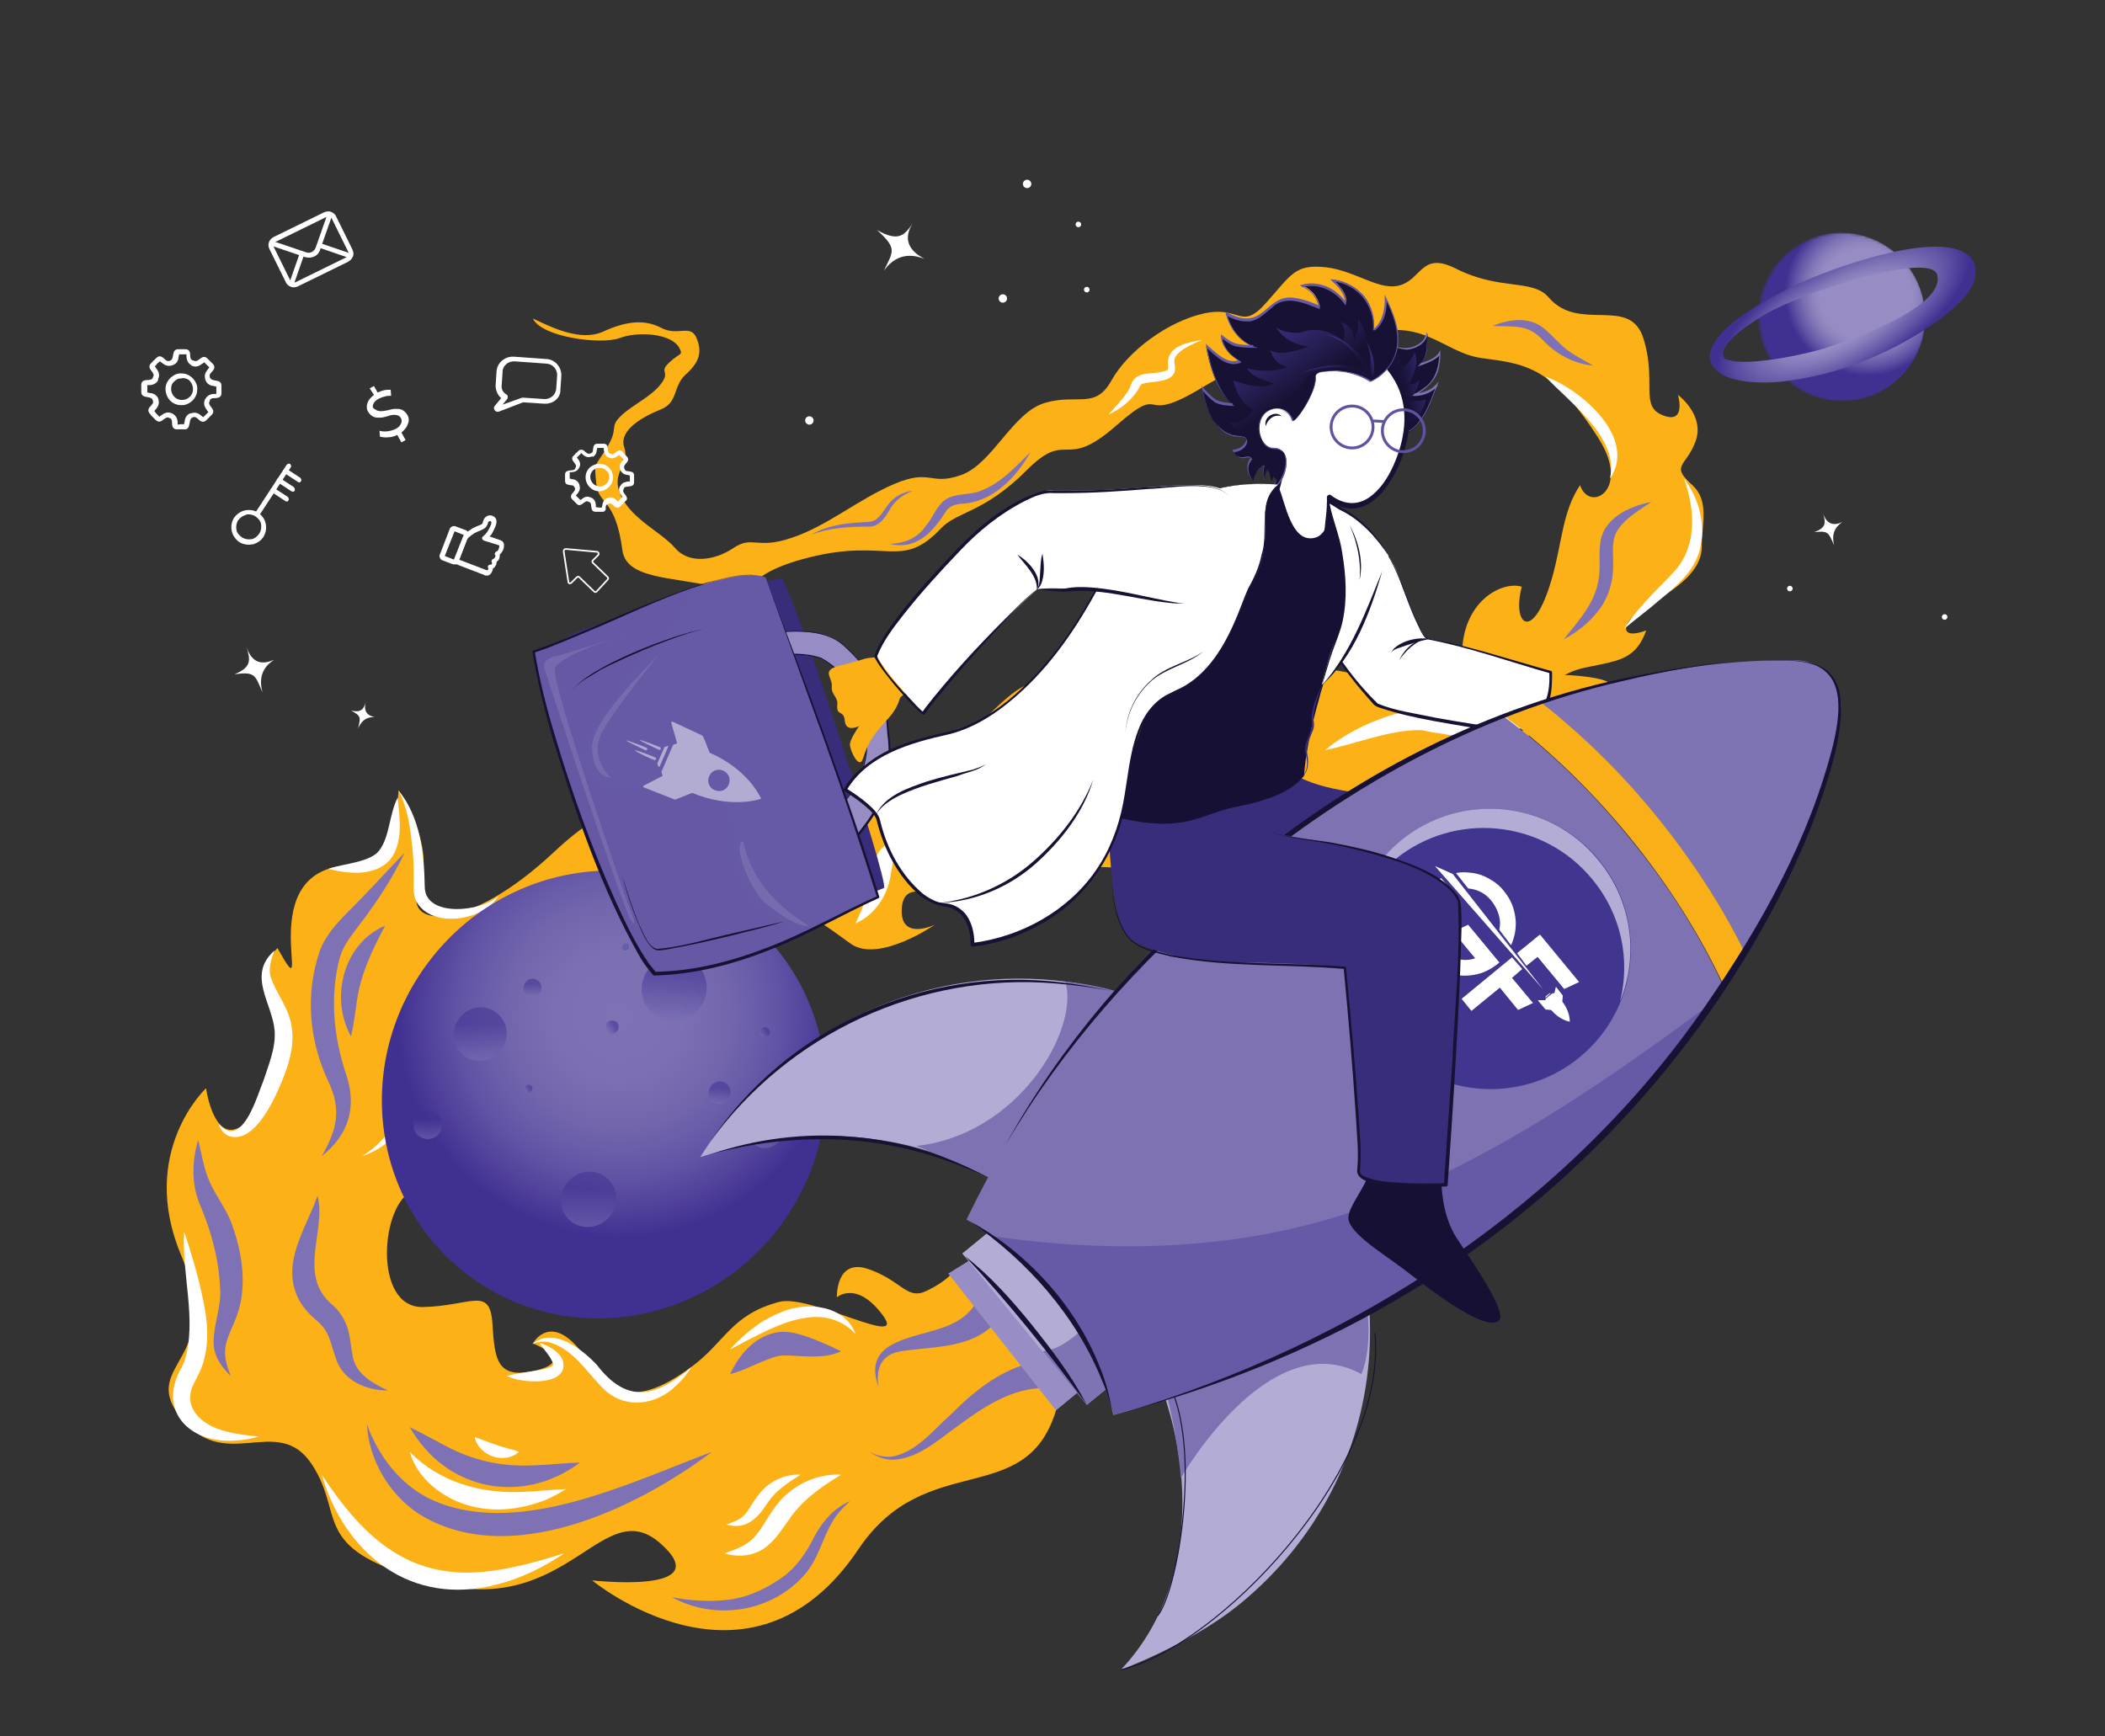
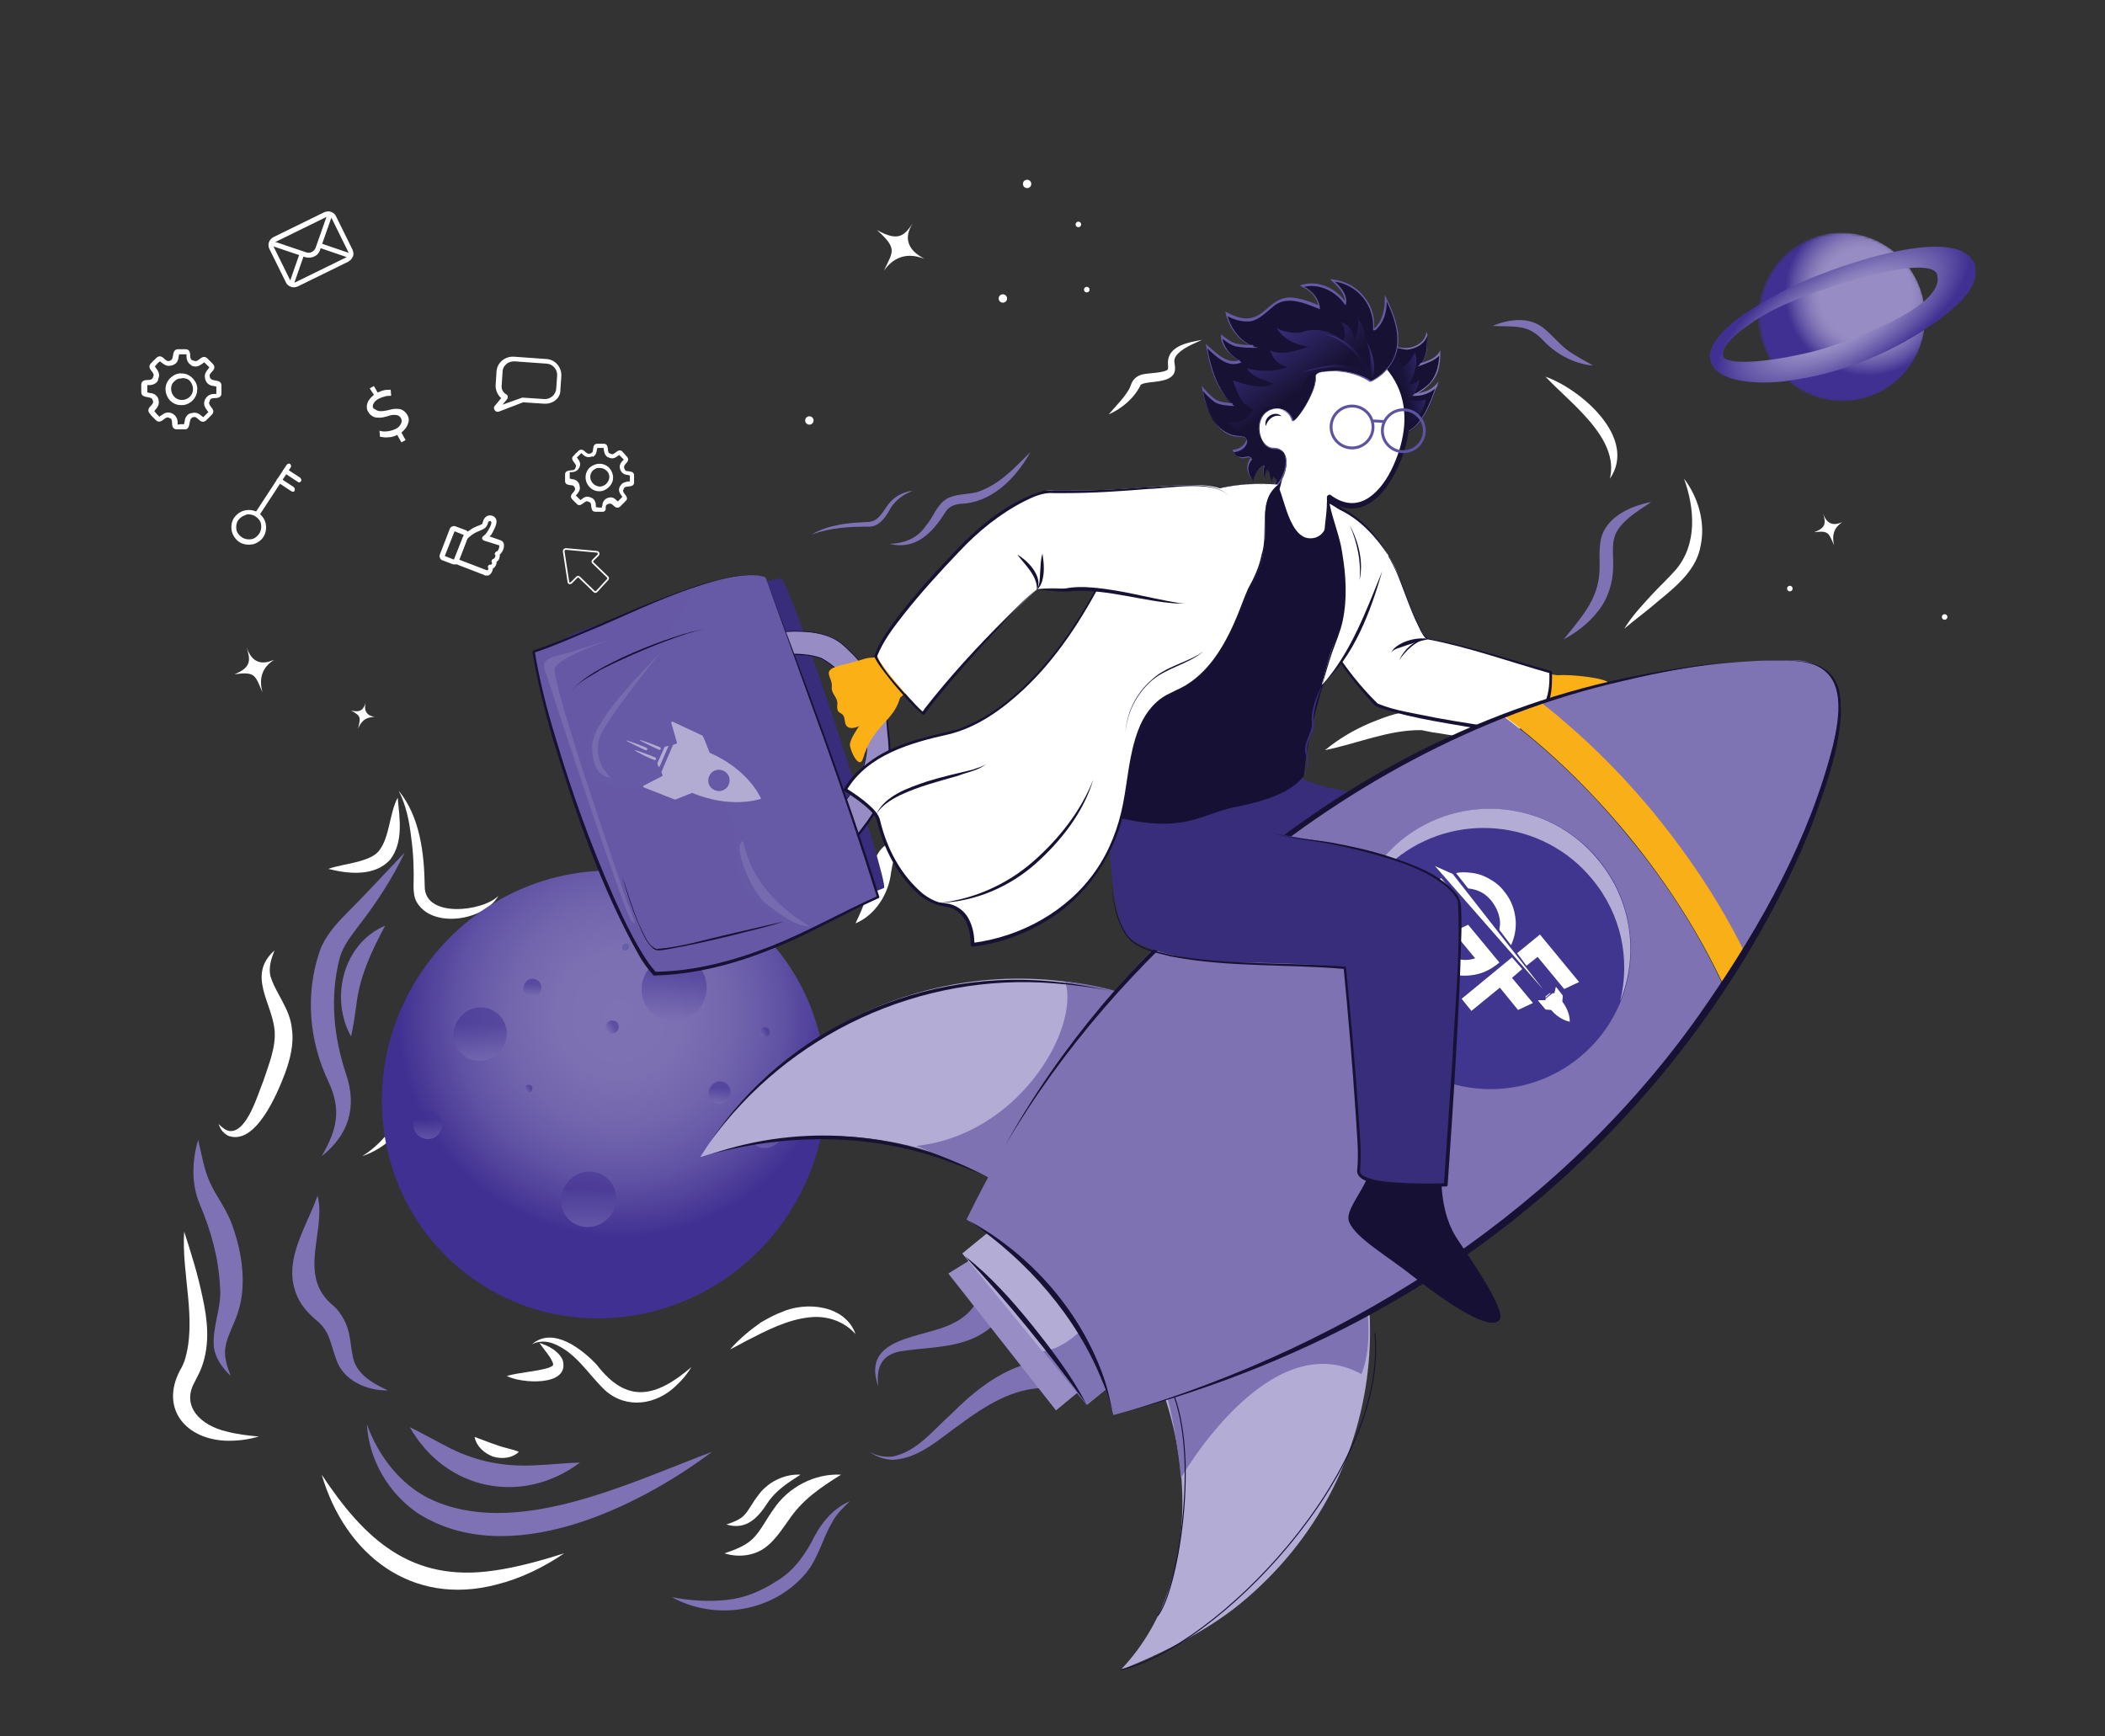
<svg xmlns="http://www.w3.org/2000/svg" width="857" height="707" viewBox="0 0 857 707" fill="none">
  <rect x="0" y="0" width="857" height="707" fill="#333333" stroke="none" />
  <path d="M371.655 90.816C365.581 100.296 374.882 104.467 376.401 105.415C372.984 104.088 365.771 102.003 359.887 110.155C363.683 102.192 365.391 101.244 357.04 93.66C365.771 98.59 368.239 95.936 371.655 90.816Z" fill="white" />
  <path d="M742.172 208.934C744.26 215.569 749.195 212.915 750.144 212.536C748.436 213.673 745.209 216.138 746.727 222.016C744.45 217.086 744.639 215.949 738.565 216.707C743.69 214.811 743.311 212.725 742.172 208.934Z" fill="white" />
  <path d="M100.411 263.536C103.448 272.826 110.282 269.034 111.61 268.655C109.333 270.172 104.587 273.585 106.865 281.927C103.828 274.912 104.018 273.395 95.476 274.533C102.499 271.689 101.93 268.655 100.411 263.536Z" fill="white" />
  <path d="M149.004 285.72C147.295 291.218 151.851 291.787 152.61 291.976C150.902 291.976 147.675 291.976 145.777 296.716C146.726 292.356 147.295 291.597 142.93 289.322C147.106 290.27 148.055 288.753 149.004 285.72Z" fill="white" />
  <path d="M408.289 123.236C409.233 123.236 409.998 122.472 409.998 121.53C409.998 120.587 409.233 119.823 408.289 119.823C407.346 119.823 406.581 120.587 406.581 121.53C406.581 122.472 407.346 123.236 408.289 123.236Z" fill="white" />
  <path d="M329.517 172.911C330.46 172.911 331.225 172.147 331.225 171.204C331.225 170.262 330.46 169.498 329.517 169.498C328.573 169.498 327.808 170.262 327.808 171.204C327.808 172.147 328.573 172.911 329.517 172.911Z" fill="white" />
  <path d="M418.16 76.596C419.103 76.596 419.868 75.832 419.868 74.89C419.868 73.948 419.103 73.184 418.16 73.184C417.216 73.184 416.451 73.948 416.451 74.89C416.451 75.832 417.216 76.596 418.16 76.596Z" fill="white" />
  <path d="M439.039 92.522C439.668 92.522 440.178 92.013 440.178 91.385C440.178 90.756 439.668 90.247 439.039 90.247C438.41 90.247 437.9 90.756 437.9 91.385C437.9 92.013 438.41 92.522 439.039 92.522Z" fill="white" />
  <path d="M728.695 240.785C729.324 240.785 729.834 240.276 729.834 239.647C729.834 239.019 729.324 238.51 728.695 238.51C728.066 238.51 727.556 239.019 727.556 239.647C727.556 240.276 728.066 240.785 728.695 240.785Z" fill="white" />
  <path d="M442.456 119.066C443.085 119.066 443.595 118.557 443.595 117.929C443.595 117.3 443.085 116.791 442.456 116.791C441.827 116.791 441.317 117.3 441.317 117.929C441.317 118.557 441.827 119.066 442.456 119.066Z" fill="white" />
  <path d="M791.713 252.351C792.342 252.351 792.852 251.842 792.852 251.214C792.852 250.585 792.342 250.076 791.713 250.076C791.084 250.076 790.574 250.585 790.574 251.214C790.574 251.842 791.084 252.351 791.713 252.351Z" fill="white" />
-   <path d="M429.928 574.283C417.59 614.857 377.16 589.83 349.637 630.593C305.41 696.762 241.063 643.486 241.063 643.486C241.063 643.486 292.503 649.363 268.966 628.508C245.429 607.652 231.763 658.274 178.235 644.813C124.708 631.351 141.221 617.89 126.985 596.276C112.749 574.663 90.921 601.395 72.509 575.8C57.703 555.134 91.68 553.617 73.838 511.338C55.995 469.058 83.898 443.084 83.898 443.084C83.898 443.084 86.365 461.285 94.907 459.958C106.675 458.062 115.786 427.347 112.939 415.592C111.041 408.388 100.791 399.098 112.939 386.015C130.022 416.351 100.032 352.268 144.069 352.268C160.582 352.268 162.291 321.743 162.291 321.743C162.291 321.743 177.666 344.305 170.643 361.178C163.43 378.052 190.193 380.138 225.499 346.959C283.961 291.976 286.809 373.123 324.202 334.825C361.595 296.527 344.702 351.509 392.155 301.646C439.609 251.782 406.201 300.508 478.141 281.738C549.89 262.968 489.15 277.188 529.58 272.638C570.011 268.277 595.256 311.505 595.256 266.571C595.256 244.957 611.39 236.425 619.552 238.89C615.376 254.816 624.297 262.02 631.89 235.287C636.066 220.499 636.066 208.365 643.279 197.558C647.075 208.934 664.158 199.643 650.871 178.598C631.89 148.642 619.932 148.074 603.228 145.798C586.714 143.523 578.552 127.218 551.599 138.025C524.645 148.832 516.673 141.248 489.53 157.743C462.386 174.238 475.673 154.709 454.224 173.479C432.775 192.249 435.053 174.238 417.78 191.68C400.507 208.934 389.688 208.175 383.044 215.19C366.91 232.254 361.216 218.982 329.517 226.945C297.818 234.908 311.864 243.819 292.883 239.269C273.901 234.719 255.11 236.046 253.401 224.101C250.554 202.487 243.721 205.9 242.772 196.989C241.823 188.078 242.202 190.164 247.137 182.201C252.073 174.048 247.897 174.048 252.832 169.308C257.577 164.758 265.17 161.535 269.156 156.226C273.142 150.918 268.017 151.865 272.383 147.694C276.748 143.523 278.267 144.85 276.559 141.627C273.332 135.75 259.855 134.802 252.262 137.646C244.67 140.49 220.374 137.267 216.957 129.683C224.929 133.475 236.508 139.163 245.619 134.992C254.73 130.82 262.323 129.872 269.156 133.475C275.989 137.077 281.114 131.768 283.582 137.646C286.049 143.523 284.531 147.694 279.216 152.434C273.901 157.174 276.179 163.81 269.156 166.654C262.133 169.498 251.693 174.996 254.161 182.201C256.628 189.405 248.276 192.249 252.832 201.919C257.387 211.588 269.346 216.707 274.85 223.153C280.355 229.599 290.605 228.462 298.577 223.153C306.549 217.845 307.878 223.912 322.304 218.982C336.73 214.242 349.447 203.246 364.253 196.989C379.058 190.732 378.678 197.937 391.396 193.387C404.113 188.837 412.275 167.791 425.562 164C438.849 160.208 445.872 166.843 452.516 154.899C459.159 142.955 475.483 130.82 490.289 127.597C505.094 124.374 505.094 134.992 515.534 123.237C525.974 111.482 527.303 107.5 539.83 108.827C552.358 110.344 561.849 118.876 570.39 116.032C578.932 113.188 578.932 102.381 592.788 109.396C610.821 118.497 623.918 113.378 630.561 121.151C642.899 135.56 663.589 120.203 669.093 137.835C674.598 155.278 667.385 165.516 677.066 169.119C686.746 172.911 683.14 160.776 683.14 160.776C683.14 160.776 694.149 168.929 690.353 179.546C686.556 190.164 679.723 189.216 689.024 197.558C696.047 204.004 692.82 213.484 692.82 222.774C692.82 235.477 674.788 243.819 667.575 248.749C660.552 253.488 658.844 260.883 670.232 256.712C666.436 267.139 660.552 268.656 651.631 270.552C642.519 272.448 633.598 273.017 628.094 285.909C622.779 298.802 621.83 307.902 607.214 306.765C592.409 305.627 580.45 314.159 580.45 314.159L593.358 320.416C593.358 320.416 581.02 333.877 571.719 328.947C562.418 324.018 533.566 322.691 528.252 333.308C522.937 344.115 527.492 351.888 517.053 350.182C506.613 348.476 507.182 340.133 500.539 344.494C493.895 348.855 493.136 356.628 477.571 356.818C462.007 357.007 461.437 352.078 442.835 353.215C424.234 354.353 433.724 342.977 416.641 357.955C399.558 372.933 403.734 376.536 396.331 373.313C388.928 369.9 367.1 353.405 367.1 371.037C367.1 382.982 380.577 376.536 380.577 376.536C380.577 376.536 357.799 392.272 346.41 384.309C332.364 374.45 314.901 358.145 297.438 381.465C279.975 404.785 282.822 408.008 265.929 408.767C249.036 409.525 235.559 400.993 231.003 415.403C226.448 429.812 222.082 453.322 199.304 453.132C176.337 452.942 179.374 442.515 171.022 452.184C162.86 461.853 157.166 469.437 168.744 471.712C171.402 472.281 175.957 464.887 175.957 464.887C175.957 464.887 180.892 480.055 167.985 484.984C155.078 489.914 151.661 532.572 172.161 532.193C191.522 531.814 199.304 523.661 200.443 538.45C201.392 553.238 201.962 561.96 218.286 557.978C234.8 553.997 216.957 546.982 216.957 546.982C216.957 546.982 222.841 536.175 233.661 546.982C244.48 557.789 249.985 580.161 281.873 556.272C295.16 546.413 297.818 535.227 317.179 530.108C329.896 526.695 369.947 549.636 359.317 535.416C348.688 521.197 340.716 528.212 340.716 528.212C340.716 528.212 340.146 511.907 353.813 516.836C367.29 521.576 369.188 529.539 377.35 525.557C385.512 521.576 387.789 518.163 387.789 518.163L429.928 565.183L430.498 570.491C430.118 570.871 434.484 559.305 429.928 574.283Z" fill="#FCB116" />
  <path d="M424.993 565.184C412.465 565.184 401.076 572.388 390.826 579.972C382.664 585.66 374.313 593.812 363.683 594.381C360.077 594.381 356.66 593.054 354.003 591.158C357.04 592.864 360.456 593.433 363.493 593.054C373.364 590.968 379.817 582.437 387.22 575.801C397.28 565.752 409.049 556.273 424.044 553.997C424.044 553.808 424.993 565.184 424.993 565.184Z" fill="#7F72B4" />
  <path d="M357.609 564.614C350.206 543.948 376.021 545.086 387.979 538.829C391.965 536.933 395.192 534.089 397.09 530.866L406.012 537.881C395.951 549.067 381.146 548.119 368.049 550.015C359.317 550.963 356.47 556.272 357.609 564.614Z" fill="#7F72B4" />
  <path d="M289.846 591.158C259.096 614.288 207.087 639.315 170.453 616.374C157.925 608.032 150.143 594.002 149.383 579.972C154.129 593.054 162.86 604.05 174.249 609.928C209.175 627.181 255.869 603.861 289.846 591.158Z" fill="#7F72B4" />
  <path d="M166.846 581.108C172.73 583.952 178.235 587.175 183.55 589.83C194.369 595.138 205.189 597.224 217.337 596.655C223.411 596.466 229.485 595.707 236.128 595.518C212.591 613.15 181.462 606.893 166.846 581.108Z" fill="#7F72B4" />
  <path d="M80.671 464.129C82.189 470.196 82.949 476.073 85.606 481.761C88.263 487.449 92.06 492.189 94.337 498.256C97.374 506.598 99.272 515.32 98.703 524.42C98.513 528.97 97.374 533.521 95.666 537.692C93.198 543.759 90.541 548.119 92.06 554.376C92.439 556.272 93.198 558.358 93.958 560.254C90.731 557.22 87.884 553.428 87.124 548.878C86.175 540.536 90.351 532.573 89.592 524.231C89.023 512.286 85.986 501.29 81.24 490.103C77.824 481.951 78.203 472.471 80.671 464.129Z" fill="#7F72B4" />
  <path d="M164.758 347.148C159.823 357.576 153.369 367.435 146.346 376.536C143.12 380.896 139.893 384.688 138.374 389.807C134.198 405.544 135.717 422.038 141.032 437.775C145.397 451.047 141.791 462.233 130.971 470.764C137.235 459.957 139.133 451.805 133.629 440.24C125.846 423.745 124.138 404.785 130.212 387.153C132.3 381.276 136.856 376.156 141.032 371.985C149.194 363.833 156.786 355.491 164.758 347.148Z" fill="#7F72B4" />
  <path d="M156.786 376.915C151.092 387.722 146.346 397.581 145.018 409.715C144.448 413.696 143.879 417.678 142.93 422.039C134.198 406.492 139.703 384.12 156.786 376.915Z" fill="#7F72B4" />
  <path d="M157.925 566.13C149.383 566.319 139.703 562.148 136.856 553.427C135.337 549.256 134.578 545.464 133.059 542.62C131.921 540.534 130.402 538.828 128.694 537.501C126.036 535.226 123.569 532.571 121.86 529.538C113.888 514.749 124.518 500.53 129.263 486.879C130.402 490.86 130.022 495.221 129.643 499.203C128.124 511.526 124.897 522.902 135.907 531.813C138.184 533.899 139.893 536.742 141.032 539.397C142.74 543.947 142.74 548.118 143.499 551.531C144.448 559.115 151.282 563.096 157.925 566.13Z" fill="#7F72B4" />
-   <path d="M342.424 550.204C335.211 553.807 325.151 551.721 318.507 551.911C315.85 552.1 312.623 553.428 309.017 554.944C305.41 556.461 301.804 558.357 297.248 559.495C300.855 551.721 306.929 544.517 315.66 542.621C320.975 541.483 326.1 543.379 330.845 545.085C334.642 546.602 338.248 548.119 342.424 550.204Z" fill="#7F72B4" />
  <path d="M672.32 204.383C667.575 207.606 662.26 210.639 659.033 215.19C655.617 219.93 656.945 225.049 656.756 230.737C656.756 236.993 654.668 243.819 650.681 248.748C646.885 253.678 641.95 257.469 636.635 260.313C640.432 255.573 644.228 251.213 647.075 246.283C649.922 241.354 651.251 236.424 651.251 230.737C651.251 227.893 651.061 224.859 651.441 221.636C652.39 211.019 663.399 206.089 672.32 204.383Z" fill="#7F72B4" />
  <path d="M648.594 148.833C640.811 148.264 633.029 143.903 627.904 138.215C625.246 135.561 622.589 133.855 618.983 133.286C615.376 132.717 611.58 132.907 607.594 132.717C614.047 130.063 622.209 128.736 628.283 133.475C632.08 136.509 635.117 140.49 638.913 143.145C641.76 145.041 645.177 146.937 648.594 148.833Z" fill="#7F72B4" />
  <path d="M346.03 611.254C343.183 613.908 340.526 616.563 338.818 619.786C334.831 626.422 333.313 634.195 328.188 640.452C314.901 656.378 291.364 660.169 273.522 650.311C281.114 651.827 288.707 652.206 295.92 651.448C303.133 650.69 309.966 647.846 316.04 643.864C322.494 640.072 326.669 634.574 330.276 628.128C333.503 621.302 338.628 614.287 346.03 611.254Z" fill="#7F72B4" />
  <path d="M342.424 600.447C333.882 605.756 326.669 610.685 321.165 618.838C318.697 622.251 316.04 626.422 312.623 629.266C307.878 633.437 301.044 634.385 294.97 632.489C299.906 630.782 304.271 629.076 307.119 625.853C309.966 622.819 312.054 618.459 315.091 614.288C320.975 605.566 331.605 599.879 342.424 600.447Z" fill="white" />
  <path d="M325.91 600.447C320.595 603.86 315.85 606.893 312.433 612.012C308.637 617.89 303.892 623.199 295.73 620.734C298.957 619.596 301.614 618.648 303.322 616.563C305.031 614.667 306.359 611.823 308.447 609.169C312.244 603.67 319.077 600.068 325.91 600.447Z" fill="white" />
  <path d="M130.971 600.447C148.434 626.801 167.416 644.433 201.013 639.504C210.503 638.177 219.994 635.522 229.675 632.489C221.323 638.177 212.022 642.727 202.152 645.192C167.416 654.292 140.462 632.868 130.971 600.447Z" fill="white" />
  <path d="M74.977 501.479C77.824 510.2 80.481 518.732 82.379 527.832C84.467 537.122 85.606 546.981 82.189 556.461C81.81 557.409 81.24 558.926 80.671 559.874L79.152 562.907C73.648 572.956 82.189 580.54 92.06 582.815C96.236 583.952 100.791 584.521 105.347 584.9C100.981 586.228 96.236 586.796 91.49 586.607C74.597 585.659 64.727 572.387 74.027 556.651C74.407 555.892 74.977 554.565 75.166 553.996C80.291 537.502 73.838 518.542 74.977 501.479Z" fill="white" />
  <path d="M111.8 386.964C110.282 390.566 109.333 394.168 110.092 397.392C112.18 404.407 118.064 410.663 118.823 418.816C119.772 425.072 118.064 431.519 115.976 437.207C112.939 445.17 104.018 466.783 92.819 462.423C90.731 461.285 89.592 459.579 89.023 457.683C90.351 459.01 91.87 460.337 93.578 460.527C100.601 461.096 104.967 445.549 107.245 440.05C109.333 433.604 112.37 426.589 111.8 419.574C110.851 408.388 100.411 397.012 111.8 386.964Z" fill="white" />
  <path d="M161.911 324.774C162.67 333.117 164.379 342.786 158.874 349.991C152.61 357.006 141.791 355.868 133.629 353.782C137.615 352.455 141.791 351.887 145.397 350.939C149.004 349.991 152.61 348.663 154.319 346.388C158.684 340.89 158.495 331.221 161.911 324.774Z" fill="white" />
-   <path d="M166.846 591.157C178.994 603.67 195.888 608.22 212.781 607.462C218.665 607.272 224.36 606.514 230.434 606.324C227.776 608.031 225.119 609.358 222.272 610.685C213.54 614.098 204.05 615.615 194.749 613.908C182.791 611.823 170.263 603.48 166.846 591.157Z" fill="white" />
  <path d="M193.23 585.091C197.406 586.608 201.962 588.504 206.328 589.641C207.846 590.02 209.365 590.399 211.263 591.158C208.416 593.812 204.24 594.191 200.633 593.054C197.216 591.727 193.99 589.072 193.23 585.091Z" fill="white" />
  <path d="M217.147 373.312C201.772 384.499 167.605 399.097 171.402 421.659C175.198 441.188 167.416 463.939 147.485 470.764C161.531 461.853 167.985 446.307 166.656 430.381C166.467 424.693 164.568 419.195 165.897 413.507C170.643 391.893 199.115 381.275 217.147 373.312Z" fill="white" />
  <path d="M348.308 375.966C351.915 368.382 354.192 362.315 355.331 354.162C356.85 342.028 366.53 339.753 376.97 343.545C373.364 345.062 369.378 346.01 366.151 347.906C363.114 349.991 363.493 352.077 362.734 355.49C361.785 363.832 356.47 372.553 348.308 375.966Z" fill="white" />
  <path d="M539.451 305.438C544.955 300.887 551.029 297.285 557.673 294.441C564.696 291.597 571.339 288.943 579.312 289.701C582.538 290.27 586.524 291.218 589.751 291.976C594.117 292.735 598.862 294.82 602.848 293.872C603.608 293.493 604.557 292.166 605.506 290.839C607.214 287.995 608.733 284.582 610.631 281.738C609.492 287.805 610.251 297.475 602.659 299.56C596.015 300.887 589.751 298.991 583.487 298.233C582.349 298.043 579.691 297.475 578.742 297.285C565.455 297.095 552.548 302.783 539.451 305.438Z" fill="white" />
  <path d="M685.607 194.903C691.302 202.298 694.339 212.536 692.44 221.826C690.922 231.685 682.95 238.321 675.547 244.388C670.992 248.369 666.056 251.971 661.311 255.953C664.538 250.644 668.714 246.284 672.89 241.733C675.927 238.51 679.343 235.287 682.191 232.064C691.112 221.636 689.973 207.037 685.607 194.903Z" fill="white" />
  <path d="M629.232 153.381C643.658 158.5 666.816 178.407 655.427 194.902C659.413 178.407 639.482 164.377 629.232 153.381Z" fill="white" />
  <path d="M489.34 138.404C485.733 140.111 480.988 141.817 478.71 145.04C477.382 147.126 478.71 148.263 478.331 150.918C477.761 154.141 473.965 154.899 471.497 155.278C469.409 155.657 466.183 155.657 464.474 156.605C461.817 162.104 456.882 166.275 451.377 168.74C454.224 165.327 457.451 162.293 459.539 158.691C460.488 157.174 460.488 155.468 462.196 153.951C463.905 152.434 465.993 152.245 467.891 152.055C469.599 151.866 472.446 151.676 474.155 151.107C474.724 150.918 475.294 150.728 475.483 150.349C475.673 149.78 475.483 148.642 475.483 147.315C475.863 140.679 484.025 139.352 489.34 138.404Z" fill="white" />
  <path d="M348.308 543.191C343.563 537.882 336.54 535.607 329.706 536.365C320.405 537.313 311.864 541.863 303.702 546.034C301.614 547.172 299.526 548.31 297.248 549.447C300.855 545.276 305.22 541.674 309.776 538.451C312.433 536.934 315.47 535.228 318.128 534.28C328.378 529.729 344.132 531.436 348.308 543.191Z" fill="white" />
  <path d="M216.578 547.361C225.119 539.967 236.888 549.257 242.962 555.703C255.3 571.819 267.068 568.975 281.494 556.651C279.786 559.495 277.698 561.96 275.23 564.235C267.258 572.008 255.11 573.904 246.378 566.131C239.545 559.685 234.61 550.774 225.499 547.171C222.841 546.034 219.425 545.844 216.578 547.361Z" fill="white" />
  <path d="M206.328 560.253C211.832 558.736 217.716 558.547 223.031 557.03C224.17 556.651 225.119 556.082 225.119 555.893C225.309 555.703 225.119 554.945 224.929 554.565C223.79 551.911 221.513 549.636 219.614 546.792C223.221 547.93 227.397 550.015 229.105 553.807C232.142 564.804 211.832 563.287 206.328 560.253Z" fill="white" />
  <path d="M202.911 364.78C197.216 374.829 175.767 378.431 169.504 367.055C168.555 365.159 168.365 362.884 168.365 360.988C168.555 354.352 168.365 347.717 167.416 341.081C166.656 334.445 165.328 327.809 162.291 321.932C171.022 332.549 172.73 347.527 172.92 360.988C172.92 373.881 196.457 371.226 202.911 364.78Z" fill="white" />
  <path d="M419.488 184.096C413.604 194.713 403.734 204.762 391.016 205.141C388.169 205.52 386.271 206.278 384.752 208.743C379.627 216.896 372.794 224.1 362.165 221.446C368.239 221.256 373.553 219.171 376.97 214.052C380.007 210.639 381.336 205.52 385.512 203.055C389.688 200.78 394.813 201.538 398.799 200.022C407.15 196.988 413.225 190.352 419.488 184.096Z" fill="#7F72B4" />
  <path d="M371.655 199.833C368.049 201.16 364.822 203.435 362.734 206.658C360.836 210.071 358.179 214.621 353.623 214.432C345.841 214.432 338.058 214.811 330.466 217.655C333.882 215.569 337.679 214.432 341.665 213.673C345.461 212.915 349.637 212.725 353.433 212.536C357.609 212.346 359.128 208.744 361.405 205.71C363.683 202.487 367.479 200.212 371.655 199.833Z" fill="#7F72B4" />
  <path d="M75.736 174.808C75.546 174.808 75.356 174.808 75.166 174.808H74.597C74.407 174.808 74.407 174.808 73.458 174.808H71.939C70.231 174.808 70.041 173.291 70.041 172.153C70.041 170.826 69.662 170.447 69.282 170.257H69.092C68.902 170.257 68.713 170.068 68.713 170.068C68.333 169.878 67.763 169.878 66.814 170.637C65.865 171.395 64.727 172.343 63.398 171.016L63.018 170.637C62.828 170.447 62.828 170.447 62.639 170.257L62.069 169.689L61.879 169.499C61.31 168.93 61.31 168.93 61.31 168.741L60.93 168.361C59.791 167.034 60.74 165.897 61.5 165.138C62.449 164.19 62.449 163.622 62.259 163.242C62.259 163.053 62.069 162.863 62.069 162.674C61.879 162.294 61.5 161.915 60.171 161.726C59.032 161.536 57.514 161.346 57.514 159.64V158.123C57.514 157.175 57.514 157.175 57.514 156.986V156.606C57.514 154.9 59.222 154.711 60.361 154.711C61.69 154.711 62.069 154.142 62.259 153.763V153.573C62.259 153.383 62.449 153.383 62.449 153.194C62.639 152.815 62.639 152.246 61.879 151.298C61.12 150.35 60.171 149.212 61.5 147.885L61.879 147.506C61.879 147.506 62.069 147.316 62.259 147.127V146.937L62.639 146.748L63.777 145.61C65.106 144.472 66.245 145.42 67.004 146.179C67.953 147.127 68.523 147.127 68.902 146.937H69.092C69.282 146.937 69.282 146.748 69.472 146.748C69.851 146.558 70.231 146.179 70.421 144.852C70.611 143.714 70.8 142.197 72.509 142.197H73.838H74.027C74.976 142.197 74.976 142.197 75.166 142.197H75.546C77.254 142.197 77.444 143.714 77.444 144.852C77.444 146.179 78.013 146.558 78.393 146.748C78.393 146.748 78.393 146.748 78.583 146.748C78.773 146.748 78.963 146.937 79.152 146.937C79.532 147.127 80.101 147.127 81.05 146.368C81.999 145.61 83.138 144.662 84.467 145.989L86.745 148.264C87.884 149.591 86.935 150.729 86.175 151.487C85.226 152.435 85.226 153.004 85.416 153.383V153.573C85.416 153.763 85.606 153.952 85.606 153.952C85.796 154.331 86.175 154.711 87.504 154.9C88.643 155.09 90.162 155.279 90.162 156.986V157.554C90.162 157.744 90.162 157.934 90.162 158.502V160.209C90.162 161.915 88.453 162.105 87.314 162.105C85.986 162.105 85.606 162.484 85.416 163.053V163.242C85.416 163.432 85.226 163.622 85.226 163.622C85.037 164.001 85.037 164.569 85.796 165.517C86.555 166.465 87.504 167.603 86.175 168.93C85.986 169.12 85.796 169.309 85.796 169.309C85.796 169.309 85.606 169.499 85.226 169.878L85.037 170.068L84.467 170.637C84.277 170.826 84.277 170.826 84.088 171.016L83.898 171.205C82.569 172.343 81.43 171.395 80.671 170.637C79.722 169.689 79.152 169.689 78.773 169.878H78.583C78.393 169.878 78.203 170.068 78.203 170.068C77.824 170.257 77.444 170.637 77.254 171.964C77.064 173.101 76.875 174.428 75.736 174.808ZM73.458 172.722C74.407 172.722 74.407 172.722 74.597 172.722H74.976C74.976 172.532 74.976 172.153 75.166 171.774C75.166 171.016 75.546 169.12 77.254 168.361H77.444C77.634 168.361 77.824 168.172 78.013 168.172H78.203C80.101 167.603 81.62 168.93 81.999 169.309C82.189 169.499 82.569 169.689 82.759 169.878C82.949 169.689 82.949 169.689 83.138 169.499L83.708 168.93C84.277 168.361 84.277 168.361 84.467 168.172C84.467 168.172 84.657 167.982 84.847 167.793C84.657 167.603 84.467 167.413 84.277 167.034C83.898 166.465 82.569 164.949 83.328 163.053C83.328 162.863 83.518 162.674 83.518 162.484L83.708 162.294C84.657 160.588 86.555 160.398 87.124 160.398C87.504 160.398 87.884 160.398 88.074 160.398V158.882C88.074 158.123 88.074 158.123 88.074 157.934V157.365C87.884 157.365 87.504 157.365 87.124 157.175C86.365 157.175 84.467 156.796 83.708 154.9C83.708 154.711 83.518 154.521 83.518 154.331V154.142C82.949 152.246 84.277 150.919 84.657 150.35C84.847 150.16 85.037 149.781 85.226 149.591C85.037 149.402 85.037 149.212 84.847 149.212L83.138 147.506C82.949 147.696 82.759 147.885 82.379 148.075C81.81 148.454 80.291 149.781 78.393 149.023C78.203 149.023 78.013 148.833 77.824 148.833V148.644C76.115 147.696 75.925 145.8 75.925 145.231C75.925 144.852 75.925 144.662 75.925 144.283H75.546C75.356 144.283 75.356 144.283 74.597 144.283H72.888C72.888 144.472 72.888 144.852 72.699 145.231C72.699 145.8 72.509 147.696 70.8 148.454L70.421 148.644C70.231 148.644 70.041 148.833 69.851 148.833H69.662C67.763 149.402 66.435 148.075 65.865 147.696C65.675 147.506 65.296 147.316 65.106 147.127L63.967 148.075L63.588 148.644C63.398 148.833 63.398 148.833 63.398 148.833L63.018 149.212C63.208 149.402 63.398 149.591 63.588 149.971C63.967 150.539 65.296 152.056 64.537 153.952C64.537 154.142 64.347 154.331 64.347 154.521V154.711V154.9C63.398 156.606 61.5 156.796 60.93 156.796C60.551 156.796 60.171 156.796 59.981 156.796V157.175C59.981 157.365 59.981 157.365 59.981 158.313V159.83C60.171 159.83 60.551 159.83 60.93 160.019C61.69 160.019 63.588 160.398 64.347 162.105C64.347 162.294 64.537 162.484 64.537 162.674V162.863C65.106 164.759 63.777 166.276 63.398 166.655C63.208 166.845 63.018 167.224 62.828 167.413L63.018 167.603C63.208 167.793 63.208 167.793 63.588 168.361L64.347 169.12C64.537 169.309 64.537 169.309 64.727 169.499L64.916 169.689C65.106 169.499 65.296 169.309 65.675 169.12C66.245 168.741 67.763 167.413 69.662 168.172C69.851 168.172 70.041 168.361 70.231 168.361L70.421 168.551C72.129 169.499 72.319 171.395 72.319 171.964C72.319 172.343 72.319 172.532 72.319 172.912L73.458 172.722ZM68.713 169.878C68.902 169.878 68.902 169.878 68.713 169.878V169.878ZM85.416 163.622C85.226 163.622 85.416 163.622 85.416 163.622V163.622ZM75.546 164.759C74.976 164.949 74.407 164.949 73.648 164.949C70.041 164.949 67.384 161.915 67.384 158.313C67.384 156.606 68.143 155.09 69.472 153.763C70.8 152.625 72.319 151.867 74.027 152.056C75.736 152.056 77.254 152.815 78.583 154.142C79.722 155.469 80.481 156.986 80.291 158.692C80.291 161.536 78.203 164.001 75.546 164.759ZM72.888 154.142C72.129 154.331 71.56 154.711 70.99 155.279C70.041 156.038 69.662 157.175 69.662 158.313C69.662 160.778 71.56 162.863 74.027 162.863C76.495 162.863 78.583 160.967 78.583 158.502C78.583 157.365 78.203 156.227 77.444 155.279C76.685 154.331 75.546 153.952 74.407 153.952C73.648 154.142 73.268 154.142 72.888 154.142Z" fill="white" />
  <path d="M142.55 105.984C142.36 106.174 141.981 106.363 141.791 106.553L121.291 116.601C120.342 116.981 119.393 117.17 118.444 116.791C117.495 116.412 116.735 115.843 116.356 114.895L109.712 101.434C108.763 99.538 109.523 97.452 111.421 96.504L131.921 86.456C132.87 86.077 133.819 85.887 134.768 86.266C135.717 86.645 136.476 87.214 136.856 88.162L143.499 101.623C143.879 102.571 144.069 103.519 143.689 104.467C143.309 105.036 143.12 105.605 142.55 105.984ZM111.8 98.59C111.231 99.159 111.041 99.917 111.421 100.486L118.064 113.947C118.254 114.326 118.634 114.706 119.013 114.895C119.393 115.085 119.962 115.085 120.342 114.895L140.842 104.847C141.221 104.657 141.601 104.278 141.791 103.899C141.981 103.519 141.981 102.951 141.791 102.571L135.147 89.11C134.768 88.352 133.819 87.973 132.87 88.352L112.37 98.4C112.18 98.4 111.99 98.4 111.8 98.59Z" fill="white" />
  <path d="M129.073 103.71C127.745 104.847 125.847 105.227 124.138 104.658L110.092 99.918L110.661 98.022L124.708 102.762C126.226 103.331 127.935 102.383 128.504 100.866L133.439 86.836L135.337 87.405L130.402 101.435C130.212 102.383 129.643 103.141 129.073 103.71Z" fill="white" />
  <path d="M122.11 102.88L117.735 115.411L119.527 116.035L123.902 103.504L122.11 102.88Z" fill="white" />
  <path d="M130.347 98.993L129.731 100.786L142.301 105.09L142.916 103.297L130.347 98.993Z" fill="white" />
  <path d="M153.749 167.224C154.319 167.414 154.888 167.414 155.457 167.414C156.027 167.414 156.786 167.224 157.925 167.035C159.254 166.656 160.203 166.466 161.152 166.466C161.911 166.466 162.86 166.466 163.619 166.845C164.379 167.224 165.138 167.793 165.707 168.741C166.467 169.879 166.656 171.206 166.087 172.533C165.707 173.86 164.758 174.998 163.43 176.135L165.138 179.169L163.43 180.117L161.721 177.083C160.582 177.652 159.444 178.031 158.305 178.031C156.976 178.221 155.837 178.031 154.698 177.842L154.508 175.377C155.647 175.756 156.976 175.756 158.115 175.566C159.254 175.377 160.393 174.998 161.152 174.619C162.291 174.05 162.86 173.291 163.24 172.533C163.619 171.775 163.619 171.016 163.24 170.258C162.86 169.689 162.481 169.31 161.911 169.12C161.342 168.931 160.772 168.931 160.203 168.931C159.633 168.931 158.684 169.12 157.735 169.499C156.407 169.879 155.457 170.068 154.508 170.068C153.749 170.068 152.8 170.068 152.041 169.689C151.282 169.31 150.522 168.741 149.953 167.793C149.194 166.656 149.194 165.328 149.573 164.191C149.953 162.864 150.902 161.916 152.231 160.778L150.522 158.124L152.231 157.176L153.749 159.83C154.698 159.451 155.457 159.072 156.407 158.882C157.356 158.693 158.305 158.693 159.064 158.693L159.254 161.157C158.305 161.157 157.166 161.157 156.407 161.536C155.457 161.726 154.698 162.105 153.939 162.484C152.99 163.053 152.42 163.622 152.041 164.38C151.661 165.139 151.661 165.708 152.041 166.276C152.8 166.656 153.18 167.035 153.749 167.224Z" fill="white" />
  <path d="M185.448 229.788C185.068 229.788 184.879 229.788 184.499 229.788L179.943 228.082C179.184 227.703 178.804 226.755 178.994 225.997L183.17 215.19C183.55 214.431 184.499 214.052 185.258 214.242L189.814 215.948C190.573 216.327 190.953 217.275 190.763 218.034L186.587 228.84C186.397 229.22 186.207 229.599 185.828 229.788C185.638 229.788 185.638 229.788 185.448 229.788ZM181.082 226.376L184.879 227.893L188.865 217.844L185.068 216.327L181.082 226.376Z" fill="white" />
  <path d="M198.735 234.341C198.355 234.341 197.976 234.341 197.596 234.341C197.406 234.341 197.406 234.341 197.216 234.151L186.397 229.98C185.828 229.791 185.258 229.222 185.258 229.222C184.878 228.843 184.689 228.274 184.878 227.705L188.485 218.605C189.054 217.088 192.661 214.813 193.42 214.623C193.61 214.623 193.61 214.623 193.8 214.434C195.318 213.865 196.267 213.486 196.457 213.106V212.917L196.837 211.779C197.406 210.452 198.545 209.694 199.874 209.883C201.202 210.073 202.152 211.021 202.152 212.348C202.152 213.865 201.013 215.95 200.064 217.657L199.874 217.846C199.684 218.036 199.494 218.226 199.304 218.415L203.67 219.932L204.05 220.121C204.619 220.311 205.189 221.069 205.189 221.828C205.189 222.397 205.189 223.155 204.809 223.913C204.619 224.482 204.05 225.241 203.48 225.809C203.48 226.378 203.48 226.757 203.29 227.326C203.101 228.084 202.531 228.464 202.152 228.843C202.152 229.222 202.152 229.601 201.962 229.98C201.582 230.739 201.202 231.308 200.633 231.497C200.633 231.876 200.633 232.066 200.443 232.445C200.064 233.583 199.304 234.151 198.735 234.341ZM186.966 227.895C186.966 227.895 186.966 228.084 186.966 227.895L198.355 232.256C198.355 232.256 198.545 232.066 198.735 231.876C198.925 231.497 198.925 231.308 198.735 231.308C198.545 230.928 198.545 230.549 198.925 230.17C199.115 229.98 199.494 229.791 199.874 229.98C199.874 229.98 200.064 229.791 200.253 229.601C200.443 229.222 200.253 229.032 200.253 229.032C200.064 228.653 200.064 228.274 200.253 228.084C200.443 227.705 200.823 227.516 201.013 227.516C201.013 227.516 201.392 227.326 201.582 226.757C201.772 226.378 201.772 225.999 201.582 225.999C201.392 225.809 201.392 225.43 201.582 225.051C201.772 224.861 201.962 224.482 202.341 224.482C202.531 224.482 202.911 223.913 203.101 223.345C203.29 222.776 203.29 222.207 203.29 222.017H203.101L197.027 220.121C196.647 219.932 196.457 219.742 196.267 219.363C196.267 218.984 196.267 218.605 196.647 218.415C197.027 218.036 197.786 217.467 197.976 217.088L198.165 216.898C199.494 214.813 200.064 213.486 200.064 212.727C200.064 212.348 199.684 212.158 199.494 212.158C199.115 212.158 198.735 212.538 198.735 212.727L198.355 213.865L198.165 214.054C197.786 215.192 196.077 215.761 194.369 216.519C194.179 216.519 194.179 216.519 193.99 216.709C193.23 216.898 190.573 218.794 190.193 219.553L186.966 227.895Z" fill="white" />
  <path d="M223.411 163.432C222.841 163.622 222.272 163.622 221.702 163.622L213.161 163.053H212.971L203.101 166.845C202.911 167.034 202.531 166.845 202.341 166.655C202.152 166.465 202.152 166.086 202.341 165.897L205.378 162.294V162.105C205.378 161.915 205.378 161.915 205.189 161.915C203.67 160.967 202.721 159.071 202.911 157.175L203.291 151.487C203.48 149.971 204.05 148.644 205.189 147.696C206.328 146.748 207.846 146.179 209.365 146.368L222.652 147.316C225.689 147.506 228.156 150.16 227.966 153.383L227.587 158.692C227.587 160.778 225.689 162.863 223.411 163.432ZM212.971 162.863L221.702 163.432C224.739 163.622 227.207 161.346 227.397 158.313L227.777 153.004C227.966 149.971 225.689 147.506 222.652 147.316L209.365 146.368C207.846 146.179 206.517 146.748 205.378 147.696C204.24 148.644 203.67 149.971 203.48 151.487L203.101 157.175C202.911 158.882 203.86 160.588 205.378 161.536C205.568 161.726 205.568 161.726 205.568 161.915C205.568 162.105 205.568 162.294 205.378 162.294L202.341 165.897C202.152 166.086 202.341 166.276 202.341 166.276C202.341 166.465 202.531 166.465 202.721 166.465L212.971 162.863C212.781 162.863 212.781 162.863 212.971 162.863Z" fill="white" />
  <path d="M223.601 164.189C223.031 164.378 222.272 164.378 221.513 164.378L212.971 163.81L203.101 167.602C202.531 167.791 201.772 167.601 201.392 167.033C201.013 166.464 201.013 165.706 201.392 165.326L204.05 162.103C202.531 160.776 201.772 158.88 201.772 156.984L202.152 151.296C202.341 147.694 205.568 145.04 209.175 145.229L222.462 146.177C226.068 146.367 228.726 149.59 228.536 153.192L228.156 158.501C228.346 161.345 226.258 163.62 223.601 164.189ZM212.591 161.914C212.781 161.914 212.971 161.914 212.971 161.914L221.513 162.482C223.98 162.672 226.258 160.776 226.448 158.311L226.827 153.003C227.017 150.538 225.119 148.263 222.652 148.073L209.365 147.125C208.226 147.125 206.897 147.504 206.138 148.263C205.189 149.021 204.619 150.159 204.619 151.296L204.24 156.984C204.05 158.501 204.809 159.828 206.138 160.586C206.517 160.776 206.707 161.155 206.707 161.534C206.707 161.914 206.707 162.293 206.328 162.672L204.619 164.758L212.591 161.914Z" fill="white" />
  <path d="M104.967 210.451C104.777 210.451 104.398 210.451 104.208 210.261C103.828 209.882 103.638 209.313 103.828 208.934L116.735 189.216C117.115 188.837 117.685 188.647 118.064 188.837C118.444 189.216 118.634 189.785 118.444 190.164L105.536 209.882C105.347 210.261 105.157 210.451 104.967 210.451Z" fill="white" />
  <path d="M122.05 196.42C121.86 196.42 121.481 196.42 121.291 196.231L115.786 192.628C115.407 192.249 115.217 191.68 115.407 191.301C115.786 190.922 116.356 190.732 116.735 190.922L122.24 194.524C122.62 194.904 122.81 195.472 122.62 195.852C122.43 196.041 122.24 196.231 122.05 196.42Z" fill="white" />
  <path d="M119.393 200.212C119.203 200.212 118.823 200.212 118.634 200.023L113.129 196.42C112.749 196.041 112.56 195.472 112.749 195.093C113.129 194.714 113.698 194.524 114.078 194.714L119.583 198.316C119.962 198.696 120.152 199.264 119.962 199.644C119.962 200.023 119.583 200.212 119.393 200.212Z" fill="white" />
-   <path d="M116.925 204.195C116.735 204.195 116.356 204.195 116.166 204.005L110.661 200.403C110.282 200.024 110.092 199.455 110.282 199.076C110.661 198.696 111.231 198.507 111.61 198.696L117.115 202.299C117.495 202.678 117.684 203.247 117.495 203.626C117.305 204.005 117.115 204.195 116.925 204.195Z" fill="white" />
  <path d="M103.069 221.637C102.879 221.637 102.879 221.637 102.689 221.637C100.791 222.016 98.893 221.637 97.374 220.689C95.856 219.552 94.717 218.035 94.337 216.139C93.958 214.243 94.337 212.347 95.287 210.83C96.425 209.313 97.944 208.176 99.842 207.797C101.74 207.417 103.638 207.797 105.157 208.745C106.675 209.882 107.814 211.399 108.194 213.295C108.573 215.191 108.194 217.087 107.245 218.604C106.296 220.12 104.777 221.068 103.069 221.637ZM100.032 209.693C98.703 210.072 97.754 210.83 96.995 211.778C96.236 212.916 96.046 214.243 96.236 215.57C96.425 216.897 97.374 218.035 98.513 218.793C99.652 219.552 100.981 219.741 102.31 219.552C103.638 219.362 104.777 218.414 105.536 217.276C106.296 216.139 106.486 214.812 106.296 213.485C106.106 212.157 105.157 211.02 104.018 210.261C102.879 209.503 101.55 209.313 100.222 209.503C100.222 209.693 100.032 209.693 100.032 209.693Z" fill="white" />
  <path d="M231.383 236.805L229.485 224.481C229.485 223.912 229.864 223.533 230.434 223.533L242.962 224.671C243.721 224.671 243.911 225.619 243.531 225.998L241.443 228.083C241.063 228.463 241.063 228.842 241.443 229.221L247.327 234.909C247.707 235.288 247.707 235.667 247.327 236.046L242.962 240.786C242.582 241.166 242.202 241.166 241.823 240.786L235.938 235.098C235.559 234.719 235.179 234.719 234.8 235.098L232.712 237.184C232.142 237.753 231.383 237.563 231.383 236.805Z" stroke="white" stroke-width="0.675" stroke-miterlimit="10" />
  <path d="M245.619 208.367C245.429 208.367 245.239 208.367 245.05 208.367H244.67C244.48 208.367 244.48 208.367 243.721 208.367H242.392C240.874 208.367 240.874 207.04 240.684 206.092C240.684 204.955 240.304 204.576 239.925 204.386H239.735C239.545 204.386 239.545 204.196 239.355 204.196C238.976 204.007 238.596 204.007 237.647 204.765C236.888 205.334 235.749 206.282 234.8 205.144L234.61 204.955C234.42 204.765 234.42 204.765 234.23 204.575L233.851 204.196L233.661 204.007C233.281 203.628 233.281 203.628 233.091 203.438L232.901 203.248C231.952 202.111 232.712 201.163 233.471 200.404C234.23 199.456 234.23 199.077 234.04 198.698C234.04 198.508 233.851 198.319 233.851 198.319C233.661 197.94 233.471 197.56 232.332 197.56C231.383 197.371 230.054 197.371 230.054 195.854V194.527C230.054 193.769 230.054 193.769 230.054 193.579V193.2C230.054 191.683 231.383 191.683 232.522 191.493C233.661 191.493 234.04 191.114 234.23 190.735V190.545C234.23 190.356 234.42 190.356 234.42 190.166C234.61 189.787 234.61 189.408 233.851 188.46C233.281 187.702 232.332 186.564 233.471 185.616L233.851 185.237C233.851 185.237 234.04 185.047 234.23 184.858V184.668L234.61 184.478L235.559 183.53C236.698 182.582 237.647 183.341 238.406 184.099C239.355 184.858 239.735 184.858 240.114 184.668H240.304C240.494 184.668 240.494 184.668 240.684 184.478C241.063 184.289 241.443 184.099 241.443 182.962C241.633 182.014 241.633 180.687 243.151 180.687H244.29H244.48C245.239 180.687 245.239 180.687 245.429 180.687H245.809C247.327 180.687 247.327 182.014 247.517 182.962C247.517 184.099 247.897 184.478 248.276 184.668C248.276 184.668 248.276 184.668 248.466 184.668C248.656 184.668 248.656 184.858 248.846 184.858C249.225 185.047 249.605 185.047 250.554 184.289C251.313 183.72 252.452 182.772 253.401 183.91L255.299 185.995C256.249 187.133 255.489 188.081 254.73 188.839C253.971 189.787 253.971 190.166 254.161 190.545V190.735C254.161 190.925 254.35 190.925 254.35 191.114C254.54 191.493 254.73 191.873 255.869 191.873C256.818 192.062 258.147 192.062 258.147 193.579V194.148C258.147 194.337 258.147 194.337 258.147 194.906V196.423C258.147 197.94 256.818 197.94 255.679 198.129C254.54 198.129 254.161 198.508 253.971 198.888V199.077C253.971 199.267 253.781 199.267 253.781 199.456C253.591 199.836 253.591 200.215 254.35 201.163C254.92 201.921 255.869 203.059 254.73 204.007C254.54 204.196 254.35 204.196 254.35 204.386C254.35 204.386 254.161 204.575 253.781 204.955L253.591 205.144L253.022 205.713C252.832 205.903 252.832 205.903 252.642 206.092L252.452 206.282C251.313 207.23 250.364 206.471 249.605 205.713C248.846 204.955 248.276 204.955 247.897 205.144H247.707C247.517 205.144 247.517 205.334 247.327 205.334C246.948 205.523 246.568 205.713 246.568 206.851C246.758 207.04 246.568 208.178 245.619 208.367ZM243.721 206.661C244.48 206.661 244.48 206.661 244.67 206.661H245.05C245.05 206.471 245.05 206.092 245.239 205.903C245.239 205.334 245.429 203.628 247.137 202.869C247.327 202.869 247.327 202.68 247.517 202.68H247.707C249.415 202.111 250.554 203.248 250.934 203.628C251.124 203.817 251.313 204.007 251.503 204.196C251.693 204.007 251.693 204.007 251.883 203.817L252.452 203.248C252.832 202.869 253.022 202.68 253.022 202.68C253.022 202.68 253.212 202.49 253.401 202.3C253.212 202.111 253.022 201.921 253.022 201.732C252.642 201.352 251.503 199.836 252.262 198.319C252.262 198.129 252.452 197.94 252.452 197.94L252.642 197.75C253.401 196.233 255.11 196.233 255.679 196.044C255.869 196.044 256.249 196.044 256.438 196.044V194.717C256.438 194.148 256.438 193.958 256.438 193.958V193.579C256.249 193.579 255.869 193.579 255.679 193.389C255.11 193.389 253.401 193.2 252.642 191.493C252.642 191.304 252.452 191.114 252.452 191.114V190.925C251.883 189.408 253.022 188.081 253.401 187.702C253.591 187.512 253.781 187.322 253.971 187.133C253.781 186.943 253.781 186.943 253.591 186.754L252.073 185.237C251.883 185.426 251.693 185.616 251.503 185.616C251.124 185.995 249.605 187.133 248.087 186.374C247.897 186.374 247.707 186.185 247.707 186.185H247.517C245.999 185.426 245.999 183.72 245.809 183.151C245.809 182.962 245.809 182.582 245.809 182.393H245.429C245.239 182.393 245.239 182.393 244.67 182.393H243.151C243.151 182.582 243.151 182.962 242.962 183.151C242.962 183.72 242.772 185.237 241.443 185.995L241.063 185.806C240.874 185.806 240.684 185.995 240.684 185.995H240.494C238.976 186.564 237.647 185.426 237.267 185.047C237.077 184.858 236.888 184.668 236.698 184.478L235.749 185.426L235.369 185.806C235.179 185.995 235.179 185.995 235.179 185.995L234.8 186.185C234.989 186.374 235.179 186.564 235.179 186.754C235.559 187.133 236.698 188.65 235.938 190.166C235.938 190.356 235.749 190.545 235.749 190.545C234.989 192.062 233.281 192.252 232.712 192.252C232.522 192.252 232.142 192.252 231.952 192.252V192.631C231.952 192.821 231.952 192.821 231.952 193.579V194.906C232.142 194.906 232.522 194.906 232.712 195.096C233.281 195.096 234.989 195.285 235.749 196.992C235.749 197.181 235.938 197.371 235.938 197.56V197.75C236.508 199.456 235.369 200.594 234.989 201.163C234.8 201.352 234.61 201.542 234.42 201.732L234.61 201.921C234.8 202.111 234.8 202.111 235.179 202.49L235.749 203.059C235.938 203.248 235.938 203.248 236.128 203.438L236.318 203.628C236.508 203.438 236.698 203.248 236.888 203.248C237.267 202.869 238.596 201.732 240.304 202.49C240.494 202.49 240.684 202.68 240.684 202.68H240.874C242.392 203.438 242.582 205.144 242.582 205.713C242.582 205.903 242.582 206.282 242.582 206.471L243.721 206.661ZM240.684 202.869C240.874 202.869 240.874 202.869 240.684 202.869V202.869ZM245.429 199.836C244.86 200.025 244.48 200.025 243.911 200.025C240.874 200.025 238.406 197.371 238.406 194.337C238.406 192.821 238.976 191.493 240.114 190.356C241.253 189.408 242.582 188.839 244.1 188.839C245.619 188.839 246.948 189.408 248.087 190.545C249.036 191.683 249.605 193.01 249.605 194.527C249.605 196.992 247.707 199.077 245.429 199.836ZM243.151 190.545C242.582 190.735 242.013 191.114 241.443 191.493C240.684 192.252 240.304 193.2 240.304 194.148C240.304 196.233 242.013 197.94 244.1 198.129C246.188 198.129 247.897 196.423 248.087 194.337C248.087 193.389 247.707 192.252 246.948 191.683C246.188 190.925 245.239 190.545 244.29 190.545C243.721 190.545 243.531 190.545 243.151 190.545Z" fill="white" />
  <path d="M301.614 372.365C340.906 402.321 347.929 459.2 317.179 499.773C286.429 540.346 229.485 548.878 190.193 518.922C150.902 488.966 143.879 432.087 174.629 391.514C205.379 350.941 262.323 342.409 301.614 372.365Z" fill="url(#paint0_radial_329_21)" />
  <path opacity="0.54" d="M282.633 391.703C288.327 396.064 289.466 404.406 284.91 410.473C280.355 416.351 272.003 417.678 266.309 413.317C260.614 408.957 259.475 400.614 264.031 394.547C268.586 388.67 276.938 387.343 282.633 391.703Z" fill="url(#paint1_linear_329_21)" />
  <path opacity="0.54" d="M246.568 479.297C251.503 482.899 252.262 490.103 248.466 495.033C244.67 499.962 237.647 501.1 232.712 497.498C227.777 493.895 227.017 486.691 230.814 481.761C234.61 476.642 241.633 475.505 246.568 479.297Z" fill="url(#paint2_linear_329_21)" />
  <path opacity="0.54" d="M177.856 453.321C180.323 455.217 180.893 458.819 178.805 461.474C176.906 464.128 173.3 464.507 170.643 462.611C167.985 460.715 167.606 457.113 169.694 454.458C171.781 451.994 175.388 451.425 177.856 453.321Z" fill="url(#paint3_linear_329_21)" />
  <path opacity="0.54" d="M219.045 399.286C220.564 400.424 220.943 402.889 219.615 404.405C218.286 406.112 216.008 406.491 214.49 405.164C212.971 404.026 212.591 401.561 213.92 400.045C215.059 398.338 217.337 397.959 219.045 399.286Z" fill="url(#paint4_linear_329_21)" />
  <path opacity="0.54" d="M312.623 418.626C313.572 419.384 313.762 420.711 313.003 421.47C312.244 422.228 310.915 422.607 310.156 421.849C309.207 421.09 309.017 419.763 309.776 419.005C310.535 418.246 311.864 418.057 312.623 418.626Z" fill="url(#paint5_linear_329_21)" />
  <path opacity="0.54" d="M250.934 415.971C252.073 416.919 252.262 418.625 251.313 419.763C250.364 420.9 248.656 421.279 247.517 420.331C246.378 419.383 246.188 417.677 247.138 416.539C247.897 415.402 249.605 415.212 250.934 415.971Z" fill="url(#paint6_linear_329_21)" />
  <path d="M255.795 386.39C256.302 385.722 256.24 384.822 255.655 384.379C255.071 383.936 254.186 384.117 253.679 384.784C253.171 385.451 253.234 386.352 253.818 386.795C254.403 387.238 255.288 387.057 255.795 386.39Z" fill="#6360A9" />
  <path opacity="0.54" d="M216.198 441.946C216.957 442.515 216.957 443.463 216.388 444.221C215.818 444.98 214.869 445.169 214.11 444.601C213.351 444.032 213.351 443.084 213.92 442.326C214.49 441.567 215.439 441.567 216.198 441.946Z" fill="url(#paint7_linear_329_21)" />
  <path opacity="0.54" d="M316.23 453.702C319.457 456.166 320.026 460.906 317.558 464.319C314.901 467.732 310.156 468.49 306.929 465.836C303.702 463.371 303.133 458.631 305.6 455.218C308.068 451.806 312.813 451.047 316.23 453.702Z" fill="url(#paint8_linear_329_21)" />
  <path opacity="0.54" d="M295.73 441.188C297.628 442.705 298.008 445.549 296.489 447.635C294.971 449.72 292.123 450.099 290.225 448.583C288.327 447.066 287.948 444.222 289.466 442.136C290.985 440.24 293.832 439.672 295.73 441.188Z" fill="url(#paint9_linear_329_21)" />
  <path opacity="0.54" d="M202.152 412.369C206.897 415.971 207.656 422.797 204.05 427.536C200.443 432.276 193.61 433.414 188.865 429.812C184.119 426.209 183.36 419.384 186.967 414.644C190.573 409.715 197.406 408.767 202.152 412.369Z" fill="url(#paint10_linear_329_21)" />
  <mask id="mask0_329_21" style="mask-type:luminance" maskUnits="userSpaceOnUse" x="716" y="94" width="69" height="70">
    <path d="M761.215 161.649C778.984 155.623 788.443 136.189 782.342 118.243C776.242 100.297 756.893 90.633 739.124 96.659C721.355 102.685 711.896 122.119 717.997 140.065C724.097 158.011 743.447 167.675 761.215 161.649Z" fill="white" />
  </mask>
  <g mask="url(#mask0_329_21)">
    <path d="M724.899 105.228C737.806 91.577 759.445 91.198 773.111 104.28C786.778 117.362 787.347 139.165 774.44 152.816C761.533 166.467 739.894 166.846 726.227 153.764C712.561 140.682 711.991 118.879 724.899 105.228Z" fill="url(#paint11_radial_329_21)" />
  </g>
  <path d="M803.861 107.311C806.708 116.98 796.648 124.374 790.195 129.683C771.783 143.144 750.144 152.245 727.556 155.089C719.014 156.416 696.237 156.985 696.047 144.661C697.755 132.717 719.584 121.91 729.454 116.791C742.172 110.344 796.458 89.868 803.861 107.311ZM788.676 111.861C786.019 102.192 733.82 119.066 719.014 127.787C714.649 130.252 698.515 140.3 701.931 145.799C708.385 150.159 736.287 144.092 744.07 141.438C760.963 135.94 791.903 123.616 788.676 111.861Z" fill="url(#paint12_radial_329_21)" />
  <path d="M317.938 235.478C314.331 236.046 230.624 254.816 229.675 260.694C228.536 266.571 274.091 388.86 282.822 387.722C291.554 386.395 357.419 362.885 359.887 361.558C362.354 360.041 321.165 234.909 317.938 235.478Z" fill="#372D7A" />
  <path d="M619.172 271.121C619.362 269.794 631.131 275.292 634.737 274.913C638.343 274.534 654.098 275.861 655.237 278.326C656.566 280.791 650.681 284.203 646.695 287.237C642.519 290.27 625.246 296.148 625.246 296.148C625.246 296.148 631.131 291.977 627.714 289.891C624.297 287.806 610.82 282.497 610.441 281.359C610.061 280.411 612.529 271.88 612.529 271.88L619.172 271.121Z" fill="#FBB016" />
  <path d="M511.358 302.972C521.418 294.44 507.752 314.916 546.094 321.742C554.636 323.259 584.247 327.809 585.385 332.17C586.524 336.341 570.39 382.033 563.177 381.275C555.964 380.516 510.599 355.869 510.599 355.869L450.238 340.322C450.048 340.322 505.853 307.522 511.358 302.972Z" fill="#372D7A" />
  <path d="M548.941 212.726C552.548 209.123 565.455 223.343 569.251 234.15C573.048 244.767 579.311 260.124 581.399 260.124C591.27 261.451 615.566 269.225 631.51 273.775C631.7 284.961 629.992 290.46 618.603 297.854C617.084 298.802 564.886 290.839 560.14 286.668C559.571 286.288 540.779 265.812 538.881 255.384C537.173 246.094 546.663 215.19 548.941 212.726Z" fill="white" />
  <path d="M548.941 212.726C552.358 210.261 558.812 217.845 560.899 220.12C569.441 229.6 571.719 242.682 577.413 253.868C578.362 255.764 579.501 258.987 581.399 259.935C596.205 262.4 616.895 269.225 631.51 273.207C631.7 273.207 631.89 273.586 631.89 273.776C631.89 277.378 631.89 280.98 630.941 284.583C629.232 290.65 624.107 294.821 618.982 298.233C617.844 298.992 616.325 298.423 615.186 298.423C604.557 297.285 593.927 295.389 583.297 293.493C576.274 292.166 569.251 290.65 562.418 288.374C561.089 287.995 559.571 287.426 558.811 286.289C552.548 279.274 546.663 272.069 541.918 263.917C540.21 260.883 538.501 257.47 538.312 253.868C538.122 250.266 538.691 246.663 539.451 243.251C541.918 233.013 544.196 222.206 548.941 212.726ZM548.941 212.726C544.196 222.206 541.918 233.013 539.83 243.251C539.261 246.663 538.691 250.266 538.881 253.868C539.071 257.47 540.969 260.694 542.677 263.727C547.802 271.88 554.066 279.843 560.899 286.478C568.112 289.512 576.274 290.46 584.057 292.166C594.497 294.062 605.126 295.769 615.756 296.906C616.705 296.906 617.464 297.096 618.223 297.096L618.413 296.906C627.904 291.029 631.32 284.962 630.751 273.586L631.131 274.155C614.427 269.415 598.103 263.537 581.21 260.314C580.83 260.314 580.45 259.935 580.26 259.746C578.742 258.039 577.983 255.954 577.034 254.058C571.529 242.872 569.251 229.79 560.71 220.31C558.622 217.845 552.358 210.451 548.941 212.726Z" fill="#171233" />
  <path d="M569.631 268.847C571.719 264.296 575.895 260.504 581.02 259.746C576.274 261.263 572.478 264.676 569.631 268.847Z" fill="#171233" />
  <path d="M566.404 265.623C568.492 261.452 577.223 258.987 581.399 260.315C577.413 261.073 573.617 262.4 569.821 263.727C568.682 264.106 567.353 264.486 566.404 265.623Z" fill="#171233" />
  <path d="M442.076 564.237L429.928 574.285L386.081 518.544L399.558 510.202L442.076 564.237Z" fill="#988DC4" />
  <path d="M710.093 387.534C700.982 368.954 688.644 349.995 673.649 331.604C659.223 313.971 643.469 298.804 627.714 286.48C673.079 270.933 709.903 268.469 731.352 268.848C742.741 269.037 751.283 279.276 749.195 290.651C745.398 311.128 735.528 346.013 710.093 387.534Z" fill="#7E73B3" />
  <path d="M504.715 653.156C491.238 664.153 471.687 674.012 456.312 679.889C493.516 640.833 489.15 569.545 444.354 515.131C399.748 460.717 339.577 453.513 285.1 471.145C293.832 457.115 304.841 444.223 318.507 433.226C382.095 381.087 474.344 388.482 524.455 449.531C574.566 510.581 568.302 601.207 504.715 653.156Z" fill="#B3ACD5" />
  <path d="M701.551 400.805C692.251 380.898 679.343 360.232 663.019 340.325C647.265 321.176 629.992 304.681 612.719 291.788C617.844 289.892 622.779 287.996 627.714 286.29C643.469 298.614 659.223 313.781 673.649 331.414C688.644 349.804 700.982 368.764 710.093 387.344C707.436 391.895 704.589 396.255 701.551 400.805Z" fill="#F9AF18" />
  <path d="M459.112 558.398L408.568 496.82L391.982 510.403L442.525 571.981L459.112 558.398Z" fill="#B3ACD5" />
  <path d="M443.025 538.831L408.479 496.741L391.775 510.392L424.423 550.207C426.132 550.017 428.03 549.449 429.928 548.69C435.243 546.415 439.229 542.813 443.025 538.831Z" fill="#B3ACD5" />
  <path d="M459.159 558.359L443.025 538.642C439.229 542.813 435.433 546.225 430.118 548.69C428.22 549.448 426.511 549.828 424.613 550.207L442.456 572.01L459.159 558.359Z" fill="#7E73B3" />
  <path d="M480.798 601.776C480.798 601.776 516.673 538.831 554.256 559.497C569.061 524.042 526.923 408.769 433.724 399.668C439.609 419.386 414.363 462.234 372.984 466.595C414.173 483.09 471.687 505.272 480.798 601.776Z" fill="#7E72B3" />
  <path d="M610.631 498.637C609.682 499.396 608.733 500.154 607.784 500.912C557.483 541.106 500.349 563.668 453.275 576.182C449.099 559.497 440.368 542.054 427.271 526.318C417.021 513.994 405.442 503.946 393.484 496.552C414.553 453.324 446.821 403.081 494.465 363.077C495.414 362.318 496.363 361.56 497.312 360.612C499.969 358.526 502.627 356.441 505.094 354.355C543.247 324.399 579.691 304.681 612.529 291.979C629.802 304.871 647.075 321.176 662.829 340.515C679.153 360.233 692.061 380.899 701.362 400.996C682.001 429.625 655.237 460.908 618.223 492.381C615.946 494.277 613.288 496.362 610.631 498.637Z" fill="#7E72B3" />
-   <path d="M618.413 492.191C651.82 463.752 676.876 435.692 695.667 409.338C656.566 438.156 617.084 465.648 571.529 485.366C517.432 508.875 460.298 511.34 403.923 503.377C412.275 509.634 420.058 517.217 427.46 526.128C440.558 542.054 449.289 559.497 453.465 575.992C500.349 563.479 557.673 540.917 607.973 500.723C608.922 499.964 609.871 499.206 610.82 498.448C613.288 496.362 615.945 494.277 618.413 492.191Z" fill="#6659A5" />
  <path d="M606.834 443.464C638.389 443.464 663.968 417.914 663.968 386.396C663.968 354.878 638.389 329.328 606.834 329.328C575.28 329.328 549.7 354.878 549.7 386.396C549.7 417.914 575.28 443.464 606.834 443.464Z" fill="#41368F" />
  <path d="M659.603 407.63C663.779 390.756 660.172 372.365 648.214 357.956C628.283 333.688 592.219 330.085 567.923 349.993C560.14 356.249 554.636 364.212 551.219 372.744C554.066 361.179 560.52 350.372 570.39 342.219C594.686 322.312 630.751 325.725 650.681 350.182C664.538 366.867 667.195 389.049 659.603 407.63Z" fill="#B3ACD5" />
  <path d="M629.232 411.044L631.51 411.234C634.737 415.025 638.154 415.784 638.913 415.973H639.103C639.103 415.405 639.103 411.802 636.066 407.821C636.066 407.631 636.256 405.925 636.256 405.546C636.256 405.546 636.256 405.546 636.256 405.356L633.598 401.943H633.408L632.839 404.408C632.839 404.408 632.839 404.408 632.649 404.408H632.269H632.08L629.232 406.683C629.232 406.683 629.232 406.683 629.232 406.873V407.252C629.232 407.252 629.232 407.252 629.043 407.252H626.385C626.195 407.252 626.195 407.442 626.195 407.442L629.232 411.044C629.232 411.044 629.043 411.044 629.232 411.044Z" fill="white" />
  <path d="M631.32 404.408H630.941L629.232 405.735V406.115C629.232 406.115 629.232 406.304 629.422 406.115L631.32 404.408C631.51 404.598 631.51 404.408 631.32 404.408Z" fill="white" />
  <path d="M635.117 412.751C635.85 412.751 636.445 412.157 636.445 411.424C636.445 410.691 635.85 410.097 635.117 410.097C634.383 410.097 633.788 410.691 633.788 411.424C633.788 412.157 634.383 412.751 635.117 412.751Z" fill="white" />
  <path d="M626.006 389.619L636.825 402.701L642.899 399.857L626.955 380.519L617.654 388.102L621.45 393.221L626.006 389.619Z" fill="white" />
  <path d="M619.742 394.549L615.566 389.81L595.066 406.684L599.052 411.613L610.631 402.133L618.033 411.234L624.107 408.39L615.566 398.152L619.742 394.549Z" fill="white" />
  <path d="M628.283 402.89L584.247 352.647L591.46 355.871L628.283 402.89Z" fill="white" />
  <path d="M597.723 361.749C601.709 362.129 604.936 363.835 607.404 367.058C609.112 369.333 610.251 371.798 610.631 374.642C610.821 375.969 610.631 377.296 610.441 378.623L615.186 384.88C616.705 381.467 617.274 378.244 617.084 374.832C616.705 370.281 615.186 366.3 612.339 362.887C610.631 360.612 608.353 358.906 605.885 357.578C603.418 356.251 600.95 355.493 598.103 355.303C596.205 355.114 594.497 355.114 592.788 355.493L597.723 361.749Z" fill="white" />
  <path d="M597.723 376.538L591.649 379.382L600.571 390.188C598.483 390.947 596.015 391.136 592.788 390.378C589.561 389.62 587.094 387.913 585.006 385.449C582.538 382.415 581.399 378.813 581.779 374.831C582.159 370.85 583.867 367.627 587.094 365.162C588.422 364.024 589.751 363.266 591.27 362.697L586.714 357.578C585.385 358.337 584.057 359.095 582.918 360.043C580.64 361.749 578.932 364.024 577.603 366.489C576.274 368.954 575.515 371.419 575.325 374.262C575.136 377.106 575.325 379.571 576.085 382.225C576.844 384.88 578.173 387.345 580.071 389.62C581.969 391.895 584.057 393.601 586.524 394.928C588.992 396.256 591.46 397.014 594.307 397.203C596.964 397.393 599.621 397.203 602.279 396.445C604.936 395.687 607.784 394.17 610.441 391.895L597.723 376.538Z" fill="white" />
  <path d="M409.238 466.405C431.636 425.831 462.386 390.187 497.691 360.231C544.196 319.658 600.191 289.133 660.931 276.241C676.116 273.018 691.301 270.742 706.676 269.036C691.301 270.932 676.116 273.586 661.121 277.189C600.95 290.84 545.714 321.554 499.02 361.748C463.715 391.515 432.585 426.59 409.238 466.405Z" fill="#171233" />
  <path d="M716.926 269.036C733.25 268.467 749.764 267.33 749.574 288.754C749.195 303.732 744.07 318.141 739.135 331.982C735.718 341.272 731.732 350.373 727.366 359.284C692.251 430.571 635.496 491.052 566.404 530.488C532.048 550.395 494.844 564.994 456.502 575.422C551.219 547.551 638.533 490.862 694.718 408.957C717.116 376.537 736.667 341.462 746.348 303.163C748.815 292.356 751.662 275.672 738.755 270.743C731.922 268.278 724.329 269.036 716.926 269.036Z" fill="#171233" />
  <path d="M394.623 497.119C420.058 510.96 440.747 534.849 449.858 562.34C451.187 566.321 451.946 570.303 452.895 574.474C451.567 570.492 450.618 566.511 448.909 562.719C438.28 535.986 418.349 513.424 394.623 497.119Z" fill="#171233" />
  <path d="M442.266 571.63C426.891 550.775 410.757 530.488 392.914 511.528C403.164 519.491 411.896 529.35 420.058 539.399C428.22 549.637 436.192 560.065 442.266 571.63Z" fill="#171233" />
  <path d="M288.896 465.268C320.216 418.248 376.401 393.221 432.396 400.047C439.039 400.805 446.062 402.132 452.516 403.46C445.113 402.132 437.141 400.995 429.548 400.426C374.692 395.876 320.975 420.713 288.896 465.268Z" fill="#171233" />
  <path d="M456.312 679.889C494.844 671.167 565.265 599.311 559.761 542.812" stroke="#171233" stroke-width="0.423" stroke-miterlimit="10" stroke-linejoin="round" />
  <path d="M471.307 657.896C479.28 647.848 488.011 596.278 478.141 568.787" stroke="#171233" stroke-width="0.423" stroke-miterlimit="10" stroke-linejoin="round" />
  <path d="M289.845 469.817C326.29 457.494 366.151 460.527 400.127 478.349C395.762 476.643 391.396 474.747 387.03 473.23C355.901 461.475 321.734 461.286 289.845 469.817Z" fill="#171233" />
  <path d="M294.591 260.693C302.943 259.556 326.479 254.058 338.817 259.556C344.132 262.021 359.887 277.757 360.836 291.029C361.405 298.992 362.544 304.49 361.785 313.401C360.266 332.171 342.044 347.528 336.919 352.837C325.72 364.402 326.29 341.271 332.743 336.721C365.771 313.401 351.915 277.567 334.452 268.467C324.392 263.158 298.577 271.121 292.882 270.552C276.369 268.467 294.591 260.693 294.591 260.693Z" fill="#978CC3" />
  <path d="M294.591 260.693C308.637 258.607 332.554 252.161 343.942 262.968C352.484 270.931 360.836 281.169 361.405 293.303L361.975 298.422C363.873 313.021 361.595 325.155 352.294 336.91C348.308 342.408 343.373 347.148 338.628 351.888C336.54 353.974 332.554 358.334 329.706 355.111C326.859 350.561 328.188 344.684 330.086 339.944C330.845 338.427 331.794 336.91 333.313 335.962C338.818 331.981 343.753 327.241 347.169 321.553C358.178 304.489 352.294 278.515 334.452 268.466C328.188 265.812 320.975 266.76 314.521 267.518C307.688 268.277 301.234 269.983 294.401 270.552C280.735 269.604 285.859 264.295 294.591 260.693ZM294.591 260.693C286.429 264.295 280.735 269.414 294.211 270.173C307.308 269.225 321.544 263.347 334.452 267.898C352.674 277.946 358.748 304.3 347.549 321.553C343.942 327.43 339.007 332.36 333.503 336.341C332.174 337.289 331.225 338.616 330.466 340.133C328.757 344.494 327.429 350.182 330.086 354.542C332.743 357.197 335.97 353.026 337.868 351.319C342.804 346.579 347.549 341.84 351.535 336.341C360.646 324.776 363.114 312.832 361.216 298.233L360.836 293.114C360.456 281.169 352.104 270.931 343.753 263.158C332.364 252.54 308.637 258.797 294.591 260.693Z" fill="#161034" />
  <path d="M217.147 265.434C241.253 257.661 294.97 228.653 311.674 235.099C327.049 276.999 343.183 320.227 357.419 365.54C341.854 371.607 305.22 396.444 266.309 396.634C252.642 382.983 222.841 303.922 217.147 265.434Z" fill="#6659A5" />
  <path opacity="0.5" d="M304.081 362.697C295.16 351.132 304.651 333.12 291.744 324.967C277.887 316.057 261.563 325.157 245.998 319.09C237.267 315.488 237.647 306.577 240.684 298.803C251.123 275.673 275.42 262.022 281.873 239.271C259.665 246.854 232.522 260.316 217.147 265.245C222.841 303.733 252.642 382.794 266.309 396.445C289.466 396.255 312.054 387.344 329.706 378.812C320.026 377.106 311.294 372.366 304.081 362.697Z" fill="#6659A5" />
  <path d="M311.674 234.91C318.697 254.059 328.947 280.792 335.78 299.751C343.563 321.365 351.155 343.168 357.989 365.161C357.989 365.351 357.988 365.73 357.609 365.73C342.803 372.366 328.947 380.708 313.762 386.586C298.767 392.653 282.632 396.824 266.308 397.203C266.119 397.203 265.929 397.203 265.929 397.013C264.221 395.117 261.943 392.084 260.614 389.809C244.67 361.749 234.23 330.655 224.739 299.751C221.512 288.375 218.665 277 216.767 265.434C216.767 265.245 216.957 265.055 217.147 264.866C232.901 259.557 248.086 252.163 263.651 245.906C271.433 242.873 279.216 239.839 287.188 237.374C294.97 235.478 303.512 232.634 311.674 234.91C295.54 229.98 257.197 249.888 240.684 256.523C232.901 259.747 225.309 263.159 217.337 265.814L217.716 265.245C219.614 276.81 222.462 288.186 225.878 299.372C232.522 321.934 240.494 344.116 249.984 365.541C254.16 374.831 258.526 384.121 264.41 392.653L267.068 395.876L266.498 395.686C282.632 395.497 298.387 391.326 313.382 385.448C328.567 379.571 342.424 371.418 357.419 364.782L357.039 365.351C350.206 343.358 342.803 321.555 335.021 299.751C329.137 283.825 317.558 251.215 311.674 234.91Z" fill="#171233" />
  <path d="M559.001 137.269C559.001 137.269 568.872 142.388 573.048 141.819C576.274 141.44 580.45 139.165 581.02 135.752C581.21 134.425 582.159 145.422 578.362 148.266C578.362 148.266 585.196 146.18 586.334 143.715C586.334 143.715 586.904 152.816 581.02 157.366C577.793 159.831 575.895 160.779 575.895 160.779C575.895 160.779 581.209 161.158 585.196 156.987C585.196 156.987 579.311 176.705 570.77 176.705C563.177 176.705 559.001 137.269 559.001 137.269Z" fill="#171233" />
  <path d="M559.001 137.269C564.696 139.734 571.339 143.905 577.223 140.303C578.932 139.355 580.26 137.838 580.64 135.753V135.563C580.64 135.563 580.64 135.563 580.64 135.373C580.64 135.373 580.83 135.184 580.83 135.373C581.02 135.753 581.02 135.942 581.02 136.132C581.21 140.303 581.399 145.422 578.173 148.455L577.983 148.076C581.02 146.939 585.006 145.991 586.334 142.578C586.524 144.663 586.335 146.939 585.955 149.024C585.006 154.712 580.64 158.504 575.895 160.969L575.705 160.21C577.413 160.21 579.122 159.831 580.64 159.262C582.728 158.504 584.436 156.987 585.765 155.281L585.196 156.798C582.728 163.433 578.552 175.757 570.58 176.515C562.987 176.136 559.95 144.663 559.001 137.269ZM559.001 137.269C560.14 144.095 563.557 175.567 570.77 176.326C578.362 175.378 582.538 163.244 584.816 156.798L585.385 157.177C582.538 160.21 578.552 161.537 574.566 161.158C576.464 160.21 578.362 159.073 580.071 157.746C584.436 154.712 585.955 149.024 585.955 143.905L586.524 144.095C584.626 146.749 581.21 147.697 578.362 148.835L577.034 149.214C581.21 146.559 581.02 140.872 581.02 136.511C581.02 136.321 581.02 135.942 581.02 136.132H581.21C581.21 135.942 581.21 136.132 581.21 136.132C581.21 136.511 581.02 136.89 580.83 137.269C579.501 140.492 576.085 142.009 572.858 142.388C567.923 142.009 563.367 139.355 559.001 137.269Z" fill="#7E72B3" />
  <path d="M580.45 162.485C578.742 163.622 575.325 163.243 573.427 162.485C575.895 161.158 577.603 157.366 577.793 154.711C576.844 156.039 575.136 156.607 573.617 156.418C575.705 153.005 577.793 146.938 575.895 143.525C575.705 144.663 572.288 150.161 569.821 149.592C571.149 144.284 566.404 139.733 564.506 138.406C561.659 139.544 562.228 145.042 561.659 148.076C561.469 149.403 565.835 151.299 566.214 152.626C566.973 155.659 570.011 158.124 570.96 161.158C571.719 163.622 566.024 168.173 567.543 170.258C569.061 172.533 570.2 172.154 572.098 172.344C574.186 172.723 575.895 171.206 577.413 169.5C579.122 167.225 580.45 164.381 580.45 162.485Z" fill="url(#paint13_linear_329_21)" />
  <path d="M509.08 229.792C510.409 225.431 519.71 200.594 521.039 194.717C513.446 188.271 509.08 178.412 509.84 167.794C511.168 150.162 526.353 137.08 543.816 138.407C561.279 139.734 574.186 155.091 572.668 172.724C571.339 189.408 557.862 215.004 541.159 202.111C541.349 205.903 539.64 219.933 540.4 223.725" fill="white" />
  <path d="M510.029 230.171C511.738 224.483 514.015 218.796 516.103 213.108C518.191 207.23 520.659 201.163 521.988 195.096C521.988 194.717 521.988 194.338 521.798 194.148C511.548 185.237 507.941 170.828 513.256 158.315C517.812 147.508 528.631 139.924 540.589 139.545C552.548 139.166 563.747 146.181 568.872 156.988C573.807 167.415 571.909 179.17 567.353 189.408C565.075 194.527 561.848 199.647 556.913 202.87C551.788 206.093 546.474 205.145 541.728 201.542C541.159 201.163 540.21 201.732 540.21 202.49C540.589 209.695 538.122 217.279 539.45 224.483C539.64 225.811 541.728 225.242 541.538 223.915C540.969 220.502 541.538 216.52 541.728 212.918C541.918 209.505 542.487 205.903 542.298 202.49C541.728 202.87 541.349 203.059 540.779 203.438C544.955 206.662 550.08 208.178 555.205 206.093C559.95 204.197 563.557 200.026 566.214 195.665C572.478 185.616 575.895 172.155 572.288 160.59C568.492 148.645 558.052 139.545 545.714 137.839C532.997 136.132 520.279 142.199 513.446 153.196C505.094 167.036 507.941 185.237 520.089 195.665C520.089 195.286 519.9 194.907 519.9 194.717C518.571 200.784 516.103 206.851 514.015 212.729C511.927 218.416 509.839 223.915 507.941 229.792C507.752 230.93 509.65 231.309 510.029 230.171Z" fill="#171233" />
  <path d="M571.339 183.909C576.057 183.909 579.881 180.089 579.881 175.377C579.881 170.666 576.057 166.846 571.339 166.846C566.622 166.846 562.798 170.666 562.798 175.377C562.798 180.089 566.622 183.909 571.339 183.909Z" stroke="#5C53A3" stroke-width="1.168" stroke-miterlimit="10" />
  <path d="M562.987 171.586C561.849 171.586 560.52 171.396 559.381 171.396" stroke="#5C53A3" stroke-width="1.138" stroke-miterlimit="10" stroke-linecap="round" />
  <path d="M550.46 182.393C555.177 182.393 559.001 178.573 559.001 173.861C559.001 169.149 555.177 165.329 550.46 165.329C545.742 165.329 541.918 169.149 541.918 173.861C541.918 178.573 545.742 182.393 550.46 182.393Z" stroke="#5C53A3" stroke-width="1.168" stroke-miterlimit="10" />
  <path d="M521.798 169.5C518.761 168.552 516.103 170.638 515.344 173.482C514.205 169.88 519.14 166.846 521.798 169.5Z" fill="#171233" />
  <path d="M518.761 193.2C519.52 194.148 520.279 196.044 518.571 197.75C519.9 198.319 520.659 197.181 521.988 195.096C523.696 192.252 525.974 182.772 518.951 182.583C512.877 182.583 510.599 172.534 515.154 168.173C518.571 164.95 524.835 165.898 526.353 171.207C526.923 172.913 536.224 159.831 535.654 153.385C535.275 149.593 551.599 150.162 558.052 155.281C558.052 155.281 566.974 151.868 569.061 140.872C570.39 133.098 564.126 121.343 564.126 121.343C564.126 121.343 564.696 127.031 562.228 131.013C559.95 134.805 559.381 134.046 559.381 134.046C559.381 134.046 559.95 125.135 554.446 119.637C548.941 114.139 542.677 113.949 542.677 113.949C542.677 113.949 548.941 118.879 547.992 123.239C547.992 123.239 543.816 117.362 538.122 116.224C532.807 115.087 530.34 116.224 530.34 116.224C530.34 116.224 533.756 117.741 535.464 120.395C537.173 122.86 537.363 124.946 537.363 124.946C537.363 124.946 528.441 120.964 523.886 121.723C517.812 122.481 514.016 130.634 507.752 130.254C503.196 130.065 499.4 127.79 499.4 127.79C499.4 127.79 500.349 133.098 504.904 137.649C507.562 140.303 510.409 141.061 510.409 141.061C510.409 141.061 505.474 141.061 502.817 140.303C500.729 139.734 497.312 136.89 497.312 136.89C497.312 136.89 496.932 139.355 499.969 143.336C500.918 144.664 504.715 147.128 504.715 147.128C504.715 147.128 501.678 149.024 496.553 145.612C495.034 144.664 491.048 141.061 491.048 141.061C491.048 141.061 493.326 157.556 501.678 164.761C501.678 164.761 496.553 164.571 494.655 163.244C492.187 161.727 489.34 158.125 489.34 158.125C489.34 158.125 490.858 171.397 499.02 176.326C502.817 178.601 507.372 177.084 507.562 179.36C507.752 181.635 504.525 183.91 502.057 183.91C505.474 189.029 507.562 184.858 509.65 186.754C505.474 191.494 510.409 196.044 510.409 196.044C510.409 196.044 510.979 191.683 514.205 189.977C515.724 189.029 513.446 189.977 514.965 195.286C515.154 196.233 514.775 192.442 516.863 190.546C517.432 190.166 516.103 192.821 517.812 196.044L518.761 193.2Z" fill="#171233" />
  <path d="M518.761 193.199C519.9 194.526 519.9 196.612 518.571 197.749C519.52 198.318 520.469 197.37 521.039 196.612C523.506 193.199 525.784 185.236 520.849 183.151C519.9 182.771 518.951 182.961 517.812 182.771C512.497 181.444 511.168 174.05 513.826 169.879C516.673 164.76 525.025 165.518 526.543 171.396C529.96 168.741 532.427 163.622 534.136 159.641C534.895 157.745 535.464 155.849 535.464 153.763C535.275 153.195 535.654 152.626 536.034 152.247C539.071 150.351 543.247 150.919 546.663 151.109C550.65 151.678 554.825 152.626 558.242 155.091H558.052C560.899 153.763 563.557 151.488 565.455 149.023C571.719 140.681 568.302 129.874 563.937 121.532L564.506 121.343C564.886 125.893 563.747 131.202 559.95 134.425C559.761 134.425 559.571 134.614 559.001 134.425C559.761 124.376 552.737 115.655 542.488 114.517L542.677 113.948C545.335 116.413 548.562 119.447 547.992 123.618L547.802 124.376L547.423 123.807C543.626 118.499 536.793 115.086 530.15 116.982V116.413C533.946 118.119 537.173 121.722 537.363 125.893C531.099 123.428 523.316 119.826 517.812 125.324C515.154 127.41 512.497 130.254 509.08 130.822C505.474 131.202 502.057 130.064 499.02 128.358L499.59 127.978C501.108 134.235 505.664 140.112 512.307 141.629C509.27 141.629 506.233 141.629 503.196 141.06C500.918 140.492 499.02 138.975 497.122 137.458L497.692 137.269C497.692 138.217 497.881 139.354 498.451 140.302C499.779 143.525 502.627 145.611 505.474 147.507L505.094 147.696C499.59 149.971 494.844 144.852 491.048 141.44L491.428 141.25C492.946 149.782 495.604 158.882 502.057 164.949L502.627 165.329C499.969 165.139 497.122 165.139 494.654 163.812C492.567 162.295 490.858 160.589 489.34 158.693L489.719 158.503C490.099 161.726 491.048 164.76 492.187 167.604C494.085 171.775 497.122 176.325 501.678 177.463C503.386 178.221 508.131 177.084 507.752 180.117C507.182 182.582 504.525 184.099 502.057 184.099L502.247 183.909C503.006 185.047 504.145 186.374 505.474 186.563C506.803 186.753 508.701 185.615 509.84 186.942C508.701 188.27 507.941 189.976 508.321 191.682C508.511 193.389 509.46 194.905 510.599 196.043H510.409C510.789 193.389 512.117 190.924 514.585 189.597C514.585 189.597 514.585 189.407 514.775 189.597C514.775 189.786 514.775 189.786 514.775 189.786C514.205 191.493 514.395 193.199 514.775 194.716L514.965 195.095V195.285C514.965 193.578 515.344 191.493 516.863 190.355C517.052 190.355 516.863 190.545 516.863 190.545C516.673 192.441 516.863 194.337 517.812 195.853C517.812 196.043 518.761 193.199 518.761 193.199ZM518.761 193.199L517.812 195.853C516.863 194.337 516.673 192.251 516.863 190.545V190.355C515.534 191.493 515.154 193.389 514.965 195.095C514.965 195.095 514.965 195.285 514.775 195.285V195.095C514.395 193.389 514.015 191.493 514.585 189.597V189.407C512.307 190.545 510.789 193.199 510.409 195.664V195.853L510.219 195.664C507.562 193.199 506.803 189.028 509.46 186.184V186.374C508.321 185.236 506.803 186.374 505.284 186.184C503.576 185.995 502.437 184.478 501.678 183.151C503.955 183.151 506.613 181.634 507.372 179.359C507.562 178.6 507.182 178.032 506.423 177.842C504.904 177.463 503.196 177.463 501.678 177.084C493.705 174.619 490.479 165.139 489.34 157.745L489.15 156.986C490.858 159.072 492.756 161.158 494.844 162.674C496.932 163.812 499.4 164.001 501.867 164.191L501.678 164.57C494.844 158.314 492.377 148.834 490.858 139.923L491.428 140.492C495.034 143.525 499.59 148.644 504.715 146.559V147.128C500.918 144.663 496.742 141.06 497.122 136.131C499.02 137.648 501.108 139.354 503.386 139.923C505.664 140.492 507.941 140.492 510.219 140.492V141.06C504.145 138.975 500.159 133.097 498.83 126.841L499.59 127.22C515.154 135.752 514.965 119.067 527.492 121.343C530.909 121.911 534.136 123.049 537.363 124.566L536.793 124.945C536.603 123.239 535.654 121.343 534.515 120.015C533.187 118.309 531.099 117.171 529.201 116.224C534.326 114.328 540.4 115.844 544.575 119.447C545.904 120.584 547.043 121.722 547.992 123.239L547.423 123.428C547.992 119.447 544.196 116.224 541.538 113.759H542.488C553.117 114.896 560.33 124.187 559.381 133.856C562.798 131.012 563.937 125.703 563.747 121.343V120.015L564.316 121.153C567.163 127.03 569.821 133.477 569.251 140.113C568.492 146.748 564.126 152.815 558.052 155.47H557.862H557.673C551.978 151.678 544.196 150.351 537.363 151.678C536.414 152.057 535.464 152.436 535.654 153.574C535.844 155.659 535.085 157.745 534.326 159.641C532.427 163.812 530.339 167.983 526.923 171.206C526.733 171.396 526.353 171.585 525.974 171.396C524.455 165.708 516.863 164.57 513.636 169.689C511.168 173.86 512.307 181.065 517.432 182.203C518.381 182.392 519.52 182.203 520.469 182.582C525.404 184.857 523.127 192.82 520.659 196.233C520.089 196.991 519.14 198.129 518.191 197.37C519.9 196.612 519.9 194.526 518.761 193.199Z" fill="#6659A5" />
  <path d="M561.659 138.407C560.52 141.63 558.052 144.284 554.825 145.422C555.395 142.767 555.964 140.113 555.775 137.459C555.585 134.804 554.825 131.96 552.927 130.064C553.307 132.908 552.548 135.942 551.219 138.407C551.219 135.184 549.131 132.15 546.094 131.202C547.423 133.477 547.992 136.131 546.853 138.786C543.247 135.563 538.122 133.856 533.377 134.425C531.668 134.615 531.099 134.994 529.39 135.373C525.974 135.942 520.659 134.615 519.71 133.288C521.228 136.7 526.543 140.682 532.807 141.061C528.441 142.767 520.849 145.042 517.053 142.578C518.761 147.128 520.849 148.645 524.076 149.403C519.71 151.489 512.307 151.299 507.752 149.972C509.46 153.764 515.534 154.712 518.381 156.229C513.826 158.693 506.803 156.608 502.057 154.901C503.006 158.504 505.474 165.329 510.409 166.656C508.131 168.552 507.941 172.155 500.729 172.155C503.576 176.894 508.321 175.757 510.219 177.274C508.701 179.738 511.548 182.582 505.854 183.53C509.84 186.564 513.826 188.649 519.33 185.995C520.09 185.616 521.039 185.426 521.988 185.426C522.747 185.426 513.256 184.478 512.117 178.032C511.928 177.084 512.497 170.827 512.687 169.879C514.016 161.537 524.645 168.552 526.353 166.656C529.39 163.623 529.39 151.868 536.224 151.489C538.501 151.299 546.663 150.351 548.941 150.73C550.27 150.92 556.913 154.712 558.052 153.574C561.279 150.73 561.849 142.009 561.659 138.407Z" fill="url(#paint14_linear_329_21)" />
  <path d="M556.913 153.195C558.622 148.455 558.242 142.957 555.774 138.217C558.811 142.577 560.14 148.265 559.001 153.764L556.913 153.195Z" fill="url(#paint15_linear_329_21)" />
  <path d="M555.964 153.573C556.154 151.677 555.585 149.591 554.446 147.885C553.497 145.989 551.978 144.282 550.46 142.766C548.941 141.249 547.233 139.922 545.335 138.595C543.437 137.457 541.349 136.509 539.261 136.13C541.539 136.319 543.626 137.078 545.525 138.026C547.613 138.974 549.321 140.301 551.029 141.818C552.737 143.334 554.256 145.041 555.585 146.937C556.913 148.833 557.862 151.108 557.862 153.762L555.964 153.573Z" fill="url(#paint16_linear_329_21)" />
  <path d="M557.293 154.333C555.205 153.195 553.117 152.057 551.029 151.109C548.941 150.161 546.663 149.782 544.196 149.593C539.451 149.403 534.705 150.541 530.15 151.489C534.705 150.161 539.451 148.645 544.386 148.455C546.853 148.455 549.321 148.834 551.599 149.593C553.876 150.351 556.154 151.299 558.432 152.437L557.293 154.333Z" fill="url(#paint17_linear_329_21)" />
  <path d="M559.001 464.13C562.038 480.056 546.474 491.052 549.321 497.688C552.168 504.324 565.075 511.529 575.515 519.871C583.297 525.938 605.696 543.001 610.441 537.503C613.858 533.522 595.446 508.116 592.598 503.376C585.196 491.242 586.904 474.937 587.094 471.903C587.284 468.68 559.001 464.13 559.001 464.13Z" fill="#161034" />
  <path d="M490.858 316.436C498.071 339.946 523.886 339.567 546.474 344.117C581.02 351.322 591.459 360.612 594.117 366.489C596.774 372.367 588.992 482.332 588.992 482.332C588.992 482.332 551.978 484.228 553.497 476.455C555.015 468.681 547.802 393.981 547.802 393.981C547.802 393.981 534.136 392.085 503.765 391.895C480.039 391.706 465.233 385.449 461.057 382.984C454.414 379.003 452.895 360.422 451.946 348.857C448.719 309.421 489.909 313.403 490.858 316.436Z" fill="#372D7A" />
  <path d="M517.052 338.619C525.025 341.463 533.376 341.653 541.538 342.98C549.7 344.497 557.862 346.203 565.835 348.857C575.515 352.08 586.334 355.872 592.978 364.025C594.307 365.731 594.876 368.006 594.876 370.092C595.066 374.263 595.066 378.434 594.876 382.605C594.496 399.29 593.547 415.974 592.598 432.658C591.649 449.343 590.51 465.837 589.371 482.522C589.371 482.901 588.992 483.091 588.802 483.091C583.677 483.28 578.742 483.47 573.617 483.28C569.251 482.901 551.978 483.091 552.548 476.455C553.307 469.061 552.358 461.477 551.978 454.083C550.649 433.985 548.941 414.078 547.043 394.17L547.423 394.55C523.886 392.464 499.969 393.981 476.622 389.431C469.979 387.724 461.817 386.397 458.02 380.14C454.224 374.073 452.895 366.869 452.706 359.664C453.085 366.679 454.604 373.884 458.4 379.951C462.386 386.207 470.358 387.155 477.002 388.862C500.349 393.223 524.076 391.706 547.612 393.602C547.802 393.602 547.992 393.791 547.992 393.981C549.89 413.888 551.788 433.985 553.117 453.893C553.497 461.477 554.446 469.061 553.687 476.644C553.497 477.592 554.256 478.351 555.205 478.919C560.71 481.384 567.163 481.384 573.427 481.763C578.362 481.953 583.487 481.953 588.422 481.763L587.853 482.332C588.992 465.648 590.131 449.153 591.27 432.469C592.219 410.665 594.686 388.862 593.547 367.058C592.409 364.214 590.131 361.939 587.853 360.233C581.21 355.114 573.427 352.08 565.455 349.616C557.483 347.151 549.321 345.065 541.159 343.549C533.376 342.032 524.835 341.653 517.052 338.619Z" fill="#171233" />
  <path d="M519.71 197.938C522.178 197.369 523.886 218.604 532.997 219.173C542.108 219.741 541.159 205.711 541.159 205.711L555.964 231.307C555.964 231.307 533.187 283.635 530.909 315.866C525.974 322.123 517.432 325.725 502.247 328.759C489.15 331.413 482.127 339.565 454.604 332.74C450.238 331.602 478.331 260.694 478.331 258.04C478.331 255.385 487.062 229.032 486.303 226.377C485.544 223.723 487.252 209.314 487.252 209.314C487.252 209.314 517.432 198.507 519.71 197.938Z" fill="#161034" />
  <path d="M565.265 226.189C565.265 226.189 557.293 213.107 548.562 208.746C545.714 207.229 541.159 203.817 540.779 204.386C540.21 205.902 543.247 214.055 543.437 214.813C546.853 227.327 549.89 244.769 543.816 260.126C541.159 266.762 540.21 270.744 538.122 278.896C545.335 271.881 547.992 270.365 565.265 226.189Z" fill="white" />
  <path d="M538.312 278.895C550.08 265.623 556.154 248.75 562.798 232.444C557.862 249.318 551.409 266.951 538.312 278.895Z" fill="#171233" />
  <path d="M565.265 226.188C560.14 218.604 553.876 211.589 545.525 207.607C544.386 207.039 542.108 205.332 540.969 204.953C540.969 204.953 540.969 204.953 541.159 204.953C541.349 204.953 541.349 204.763 541.349 204.763C541.349 204.574 541.349 204.763 541.349 204.763C541.349 204.953 541.349 205.143 541.349 205.332C542.677 211.968 545.525 218.414 546.474 225.24C547.992 234.34 548.562 243.63 546.663 252.731C545.714 257.281 543.816 261.452 542.298 265.813C540.779 270.174 539.64 274.534 538.312 278.895C539.83 269.795 543.626 261.452 545.714 252.541C547.802 241.355 546.474 229.79 543.816 218.793C542.867 214.243 540.779 210.072 540.21 205.522C540.02 202.678 542.108 204.005 543.437 204.953L546.284 206.849C554.446 211.02 560.71 218.225 565.265 226.188Z" fill="#171233" />
  <path d="M520.279 197.37C509.46 206.471 521.039 218.605 508.89 239.271C505.284 245.527 499.59 273.398 477.761 282.119C462.386 288.186 461.057 307.335 458.59 323.451C449.669 380.14 396.141 384.69 396.141 384.69C396.141 384.69 396.9 369.522 384.562 368.385C371.845 367.247 360.266 346.392 357.799 333.689C356.85 329.139 344.322 321.555 344.322 321.555C344.322 321.555 351.535 305.06 383.613 299.183C414.363 293.495 439.229 254.438 446.442 239.65C456.312 219.363 486.303 202.11 488.77 201.162C503.386 195.285 520.279 197.37 520.279 197.37Z" fill="white" />
  <path d="M520.279 197.37C511.927 204.575 516.863 216.519 514.205 225.999C513.256 230.929 511.168 235.668 508.701 240.029C506.613 244.579 505.094 249.509 503.196 254.059C498.451 265.435 490.858 277 478.9 282.119L475.483 283.826C469.979 286.669 466.182 292.168 464.094 298.045C460.678 307.335 460.108 317.573 458.21 327.432C454.604 347.34 442.456 365.731 424.613 375.779C415.882 380.898 406.201 384.311 395.951 385.449C395.572 385.449 395.382 385.259 395.192 384.88C395.192 381.467 394.623 377.675 392.914 374.642C391.206 371.608 388.169 369.523 384.752 369.143L382.095 368.575C379.437 367.816 376.78 366.299 374.692 364.783C365.581 357.009 359.887 345.823 357.039 334.447C356.47 331.793 354.382 330.087 352.484 328.38C349.826 326.105 346.789 324.02 343.752 322.124C343.563 321.934 343.373 321.555 343.563 321.365C345.84 317.005 349.447 313.592 353.243 310.748C363.683 302.595 376.97 300.131 389.498 297.097C399.368 293.684 408.289 287.617 415.882 280.413C429.738 267.52 439.988 251.594 448.719 234.91C458.02 221.07 471.687 211.021 485.733 202.679C496.173 196.991 508.701 196.612 520.279 197.37ZM520.279 197.37C508.701 196.612 496.363 197.181 485.923 202.868C472.067 211.4 458.4 221.638 449.289 235.289C440.557 251.974 430.308 268.089 416.451 280.982C407.909 288.945 397.849 296.149 386.271 298.993C370.896 302.406 353.243 307.335 344.702 321.745L344.512 320.986C347.549 322.882 350.586 324.968 353.433 327.432C355.521 329.328 357.799 331.414 358.368 334.258C361.026 345.444 366.72 356.251 375.641 363.835C377.539 365.351 380.197 366.868 382.474 367.437L385.132 367.816C388.928 368.195 392.535 370.66 394.243 373.883C396.141 377.296 396.71 380.898 396.71 384.69L395.951 383.932C415.502 381.467 434.673 371.039 446.062 354.545C451.756 346.392 455.363 336.912 457.261 327.053C459.159 317.194 459.729 306.956 463.335 297.476C465.423 291.599 469.409 285.911 475.104 282.878L478.52 281.171C490.289 276.242 497.502 264.866 502.437 253.68C504.525 249.13 506.043 244.39 508.131 239.65C510.599 235.289 512.687 230.739 513.636 225.809C516.673 216.709 511.738 204.575 520.279 197.37Z" fill="#171233" />
  <path d="M445.113 317.384C441.127 330.845 431.826 342.6 421.386 351.89C410.757 361.18 397.09 367.058 382.854 367.626C396.9 365.92 409.998 360.043 420.437 350.942C430.877 341.842 439.988 330.466 445.113 317.384Z" fill="#171233" />
  <path d="M401.646 310.937C398.419 313.78 393.863 314.349 390.067 315.866C382.095 318.141 373.933 320.227 366.34 323.829C362.544 325.725 358.938 328 356.66 331.602C360.456 323.829 369.757 320.795 377.539 318.141C383.613 316.245 389.687 314.918 395.951 313.401C397.849 312.643 399.937 312.264 401.646 310.937Z" fill="#171233" />
  <path d="M549.511 213.865C553.117 220.501 555.205 228.843 553.497 236.237C554.256 228.654 552.548 220.88 549.511 213.865Z" fill="#171233" />
  <path d="M367.1 267.142C364.442 268.279 356.28 266.952 351.914 268.279C347.549 269.606 343.752 270.554 341.475 271.123C334.072 273.209 339.197 275.673 338.628 279.844C338.438 282.688 341.095 283.826 340.905 286.67C340.336 291.979 343.563 288.755 343.942 293.495C344.702 301.079 356.28 291.789 359.127 289.893C361.975 287.997 370.516 280.603 370.516 280.603L367.1 267.142Z" fill="#FBB016" />
  <path d="M351.345 308.852C355.711 294.443 364.442 293.874 366.72 282.878C367.1 281.172 360.266 282.878 358.178 282.688C356.09 282.499 354.572 289.135 354.572 289.135C354.572 289.135 346.41 299.183 346.03 302.975C345.841 305.25 349.827 313.782 351.345 308.852Z" fill="#FBB016" />
  <path d="M500.918 201.92C503.196 205.333 510.029 220.501 496.932 232.445C490.858 238.133 439.988 240.029 435.812 239.839C431.636 239.65 428.599 239.27 422.525 239.839C421.007 240.029 390.447 271.122 376.401 290.082C375.641 291.03 356.28 268.847 357.04 266.572C361.595 252.921 392.345 221.449 397.47 216.898C410.947 204.954 423.664 199.645 427.081 199.645C466.562 200.972 494.465 192.63 500.918 201.92Z" fill="white" />
  <path d="M489.909 265.245C483.645 270.554 474.914 271.881 468.84 277.19C462.766 282.498 458.78 290.272 458.21 298.424C458.59 290.272 462.576 282.309 468.65 277C474.724 271.123 483.266 269.985 489.909 265.245Z" fill="#171233" />
  <path d="M422.146 240.029C417.78 243.442 413.794 247.992 409.998 251.974C398.798 263.918 387.789 276.052 377.729 288.945L377.16 289.893L376.78 290.272L376.59 290.462V290.651C376.59 290.651 376.59 290.651 376.4 290.841C376.211 291.031 376.021 291.031 376.021 291.031C375.641 291.031 375.451 290.841 375.262 290.651C371.086 287.049 367.479 282.688 363.873 278.517C361.215 275.105 358.368 271.881 356.28 268.09C356.09 267.71 355.901 266.952 356.09 266.573C358.558 260.127 362.924 254.628 366.91 249.32C373.933 240.409 381.715 231.877 389.498 223.724C399.368 213.486 410.947 204.006 424.803 199.835C426.132 199.456 427.84 199.835 429.169 199.646C441.886 200.025 454.794 199.266 467.511 198.319C476.053 198.319 495.034 194.906 500.539 202.3C495.034 195.095 476.053 198.887 467.701 199.077C456.312 200.025 444.923 200.783 433.534 200.783H429.169C424.803 200.404 421.007 202.11 417.21 204.006C407.15 209.125 398.229 216.33 390.447 224.672C382.664 232.825 374.882 241.357 367.859 250.268C363.683 255.576 359.507 261.074 357.039 267.331C360.076 273.777 365.581 279.086 370.137 284.395C372.035 286.291 373.743 288.566 375.831 290.083C375.831 290.083 376.021 290.083 375.451 290.083C375.262 290.272 375.451 290.272 375.451 290.083L375.641 289.703C375.831 289.514 376.4 288.755 376.59 288.376C386.65 275.484 397.849 263.35 409.428 251.784C413.604 247.803 417.59 243.253 422.146 240.029Z" fill="#171233" />
  <path d="M422.146 240.029C425.942 239.65 429.738 240.219 433.534 239.65C437.331 238.891 441.127 238.891 445.113 239.271C456.502 240.219 467.511 243.442 478.9 245.338C480.229 245.527 481.368 245.717 482.696 245.338C481.557 245.717 480.229 245.717 478.9 245.717C465.044 244.769 451.377 240.029 437.521 240.598C432.206 241.356 427.081 240.408 422.146 240.029Z" fill="#171233" />
  <path d="M424.423 225.43C424.993 229.222 425.372 233.013 424.234 236.805C423.854 237.943 423.285 239.27 422.146 240.029C423.474 237.943 423.285 235.289 423.474 232.824C423.664 230.549 423.664 227.515 424.423 225.43Z" fill="#171233" />
  <path d="M414.173 225.811C418.729 228.465 424.803 234.911 422.146 240.409C422.525 234.532 417.4 230.171 414.173 225.811Z" fill="#171233" />
  <g opacity="0.5">
    <path d="M271.813 303.731L270.674 304.111C270.674 304.111 270.484 304.111 270.484 304.3L267.637 310.746V310.936L268.017 312.074C268.207 312.263 268.396 312.263 268.586 312.074L272.003 304.111C272.383 303.921 272.003 303.731 271.813 303.731Z" fill="white" />
    <path d="M262.702 305.439C263.082 305.628 263.272 305.439 263.461 305.249C263.651 305.059 263.461 304.68 263.272 304.491C262.892 304.301 255.869 301.457 254.73 301.457C255.489 302.026 262.322 305.249 262.702 305.439Z" fill="white" />
    <path d="M268.207 305.249C268.586 305.439 268.776 305.249 268.966 305.059C269.156 304.87 268.966 304.491 268.776 304.301C268.397 304.112 261.373 301.268 260.235 301.268C260.804 301.836 267.827 305.059 268.207 305.249Z" fill="white" />
    <path d="M266.309 309.42C266.688 309.61 266.878 309.42 267.068 309.23C267.258 309.041 267.068 308.662 266.878 308.472C266.498 308.282 259.475 305.438 258.336 305.438C258.906 306.197 265.929 309.42 266.309 309.42Z" fill="white" />
    <path d="M281.683 322.881H281.873C296.679 328.948 307.498 325.914 309.586 325.345C309.776 325.345 309.776 325.156 309.776 324.966C308.827 323.07 303.702 313.022 289.086 306.576C289.086 306.576 288.896 306.576 288.896 306.386C288.517 305.628 286.808 300.888 286.239 299.94C286.239 299.75 286.049 299.75 286.049 299.561L273.901 293.873C273.522 293.683 273.142 294.062 273.332 294.441L275.609 302.404C275.609 302.594 275.609 302.784 275.42 302.784L274.281 303.163C274.091 303.163 274.091 303.352 273.901 303.542L269.346 314.159C269.346 314.349 269.346 314.539 269.346 314.539L269.725 315.676C269.725 315.866 269.725 316.055 269.535 316.055L262.133 319.847C261.753 320.037 261.753 320.416 262.133 320.606L274.66 325.535C274.85 325.535 274.85 325.535 275.04 325.535L281.683 322.881ZM288.707 316.055C289.656 313.78 292.123 312.832 294.401 313.78C296.679 314.728 297.628 317.193 296.679 319.468C295.73 321.743 293.262 322.691 290.984 321.743C288.707 320.795 287.758 318.33 288.707 316.055Z" fill="white" />
  </g>
  <path d="M538.312 278.896C536.603 283.447 534.895 288.187 534.705 292.927C535.085 294.633 535.085 296.339 534.326 297.856C533.187 300.89 531.478 303.923 532.238 306.957C532.807 310.18 532.807 313.972 530.339 316.247C532.427 313.782 532.427 310.18 531.668 307.146C531.099 305.629 531.289 303.733 531.858 302.217C532.807 299.183 534.705 296.339 533.946 292.927C534.136 287.997 536.034 283.257 538.312 278.896Z" fill="#372D7A" />
  <path d="M253.211 356.44C255.489 363.266 257.577 370.281 260.424 376.917C262.133 380.14 263.651 385.069 267.258 386.396C277.508 385.638 287.568 382.415 297.818 380.14L319.077 375.21C312.433 377.485 305.031 379.002 298.007 380.898C289.276 382.984 280.355 385.069 271.434 386.586C269.725 386.776 267.447 387.534 265.929 386.207C263.082 383.742 261.753 380.329 260.235 376.917C257.387 370.47 255.11 363.266 253.211 356.44Z" fill="#171233" />
  <path d="M232.901 281.551C237.836 272.071 275.989 257.473 286.998 256.146C284.531 256.525 282.063 257.283 279.596 258.041C267.637 262.023 256.059 266.952 244.67 272.64C240.873 275.295 235.369 277.38 232.901 281.551Z" fill="#171233" />
  <path opacity="0.34" d="M228.536 266.572C223.221 267.709 220.753 269.036 221.702 272.449C222.841 275.862 253.591 370.28 257.008 374.83C260.614 379.381 255.299 367.247 255.299 367.247C255.299 367.247 224.36 278.137 225.878 272.259C227.587 266.382 258.526 257.092 258.526 257.092C258.526 257.092 232.142 265.813 228.536 266.572Z" fill="#978CC3" />
  <path opacity="0.35" d="M271.434 262.59C269.156 266.761 240.874 291.787 241.063 304.301C241.253 317.004 248.656 316.624 248.656 316.624C248.656 316.624 240.684 309.799 244.29 299.94C247.137 291.977 271.434 262.59 271.434 262.59Z" fill="#978CC3" />
  <path opacity="0.35" d="M302.563 342.41C307.308 366.489 330.276 376.916 329.327 377.106C323.253 377.296 314.711 369.901 311.674 367.816C306.549 363.834 297.628 344.306 302.563 342.41Z" fill="#978CC3" />
  <defs>
    <radialGradient id="paint0_radial_329_21" cx="0" cy="0" r="1" gradientUnits="userSpaceOnUse" gradientTransform="translate(252.011 413.458) rotate(-52.755) scale(90.134 90.162)">
      <stop stop-color="#7F72B4" />
      <stop offset="0.285" stop-color="#7C6FB2" />
      <stop offset="0.513" stop-color="#7265AD" />
      <stop offset="0.722" stop-color="#6254A5" />
      <stop offset="0.917" stop-color="#4C3C98" />
      <stop offset="1" stop-color="#403092" />
    </radialGradient>
    <linearGradient id="paint1_linear_329_21" x1="273.018" y1="432.927" x2="275.617" y2="382.205" gradientUnits="userSpaceOnUse">
      <stop stop-color="#B5AED6" />
      <stop offset="0.123" stop-color="#A097CA" />
      <stop offset="0.701" stop-color="#403092" />
    </linearGradient>
    <linearGradient id="paint2_linear_329_21" x1="238.38" y1="513.969" x2="240.57" y2="471.226" gradientUnits="userSpaceOnUse">
      <stop stop-color="#B5AED6" />
      <stop offset="0.123" stop-color="#A097CA" />
      <stop offset="0.701" stop-color="#403092" />
    </linearGradient>
    <linearGradient id="paint3_linear_329_21" x1="173.693" y1="471.135" x2="174.82" y2="449.13" gradientUnits="userSpaceOnUse">
      <stop stop-color="#B5AED6" />
      <stop offset="0.123" stop-color="#A097CA" />
      <stop offset="0.701" stop-color="#403092" />
    </linearGradient>
    <linearGradient id="paint4_linear_329_21" x1="216.31" y1="410.654" x2="217.033" y2="396.542" gradientUnits="userSpaceOnUse">
      <stop stop-color="#B5AED6" />
      <stop offset="0.123" stop-color="#A097CA" />
      <stop offset="0.701" stop-color="#403092" />
    </linearGradient>
    <linearGradient id="paint5_linear_329_21" x1="307.427" y1="423.096" x2="314.039" y2="418.585" gradientUnits="userSpaceOnUse">
      <stop stop-color="#B5AED6" />
      <stop offset="0.123" stop-color="#A097CA" />
      <stop offset="0.701" stop-color="#403092" />
    </linearGradient>
    <linearGradient id="paint6_linear_329_21" x1="244.002" y1="421.753" x2="252.618" y2="415.874" gradientUnits="userSpaceOnUse">
      <stop stop-color="#B5AED6" />
      <stop offset="0.123" stop-color="#A097CA" />
      <stop offset="0.701" stop-color="#403092" />
    </linearGradient>
    <linearGradient id="paint7_linear_329_21" x1="212.082" y1="445.376" x2="217.151" y2="441.917" gradientUnits="userSpaceOnUse">
      <stop stop-color="#B5AED6" />
      <stop offset="0.123" stop-color="#A097CA" />
      <stop offset="0.701" stop-color="#403092" />
    </linearGradient>
    <linearGradient id="paint8_linear_329_21" x1="310.68" y1="477.123" x2="312.162" y2="448.194" gradientUnits="userSpaceOnUse">
      <stop stop-color="#B5AED6" />
      <stop offset="0.123" stop-color="#A097CA" />
      <stop offset="0.701" stop-color="#403092" />
    </linearGradient>
    <linearGradient id="paint9_linear_329_21" x1="292.524" y1="455.242" x2="293.408" y2="437.981" gradientUnits="userSpaceOnUse">
      <stop stop-color="#B5AED6" />
      <stop offset="0.123" stop-color="#A097CA" />
      <stop offset="0.701" stop-color="#403092" />
    </linearGradient>
    <linearGradient id="paint10_linear_329_21" x1="194.258" y1="445.863" x2="196.373" y2="404.575" gradientUnits="userSpaceOnUse">
      <stop stop-color="#B5AED6" />
      <stop offset="0.123" stop-color="#A097CA" />
      <stop offset="0.701" stop-color="#403092" />
    </linearGradient>
    <radialGradient id="paint11_radial_329_21" cx="0" cy="0" r="1" gradientUnits="userSpaceOnUse" gradientTransform="translate(759.623 120.015) rotate(-136.074) scale(40.694 39.705)">
      <stop offset="0.467" stop-color="#978CC3" />
      <stop offset="0.528" stop-color="#9185BF" />
      <stop offset="0.618" stop-color="#7E72B5" />
      <stop offset="0.723" stop-color="#6153A5" />
      <stop offset="0.82" stop-color="#403092" />
      <stop offset="0.997" stop-color="#403092" />
    </radialGradient>
    <radialGradient id="paint12_radial_329_21" cx="0" cy="0" r="1" gradientUnits="userSpaceOnUse" gradientTransform="translate(750.231 128.249) rotate(-29.536) scale(57.742 24.223)">
      <stop stop-color="#B5AED6" />
      <stop offset="0.146" stop-color="#AFA8D3" />
      <stop offset="0.341" stop-color="#A097CA" />
      <stop offset="0.562" stop-color="#867BBB" />
      <stop offset="0.803" stop-color="#6255A6" />
      <stop offset="1" stop-color="#403092" />
    </radialGradient>
    <linearGradient id="paint13_linear_329_21" x1="585.182" y1="151.222" x2="565.518" y2="155.899" gradientUnits="userSpaceOnUse">
      <stop stop-color="#403590" />
      <stop offset="0.705" stop-color="#181338" />
    </linearGradient>
    <linearGradient id="paint14_linear_329_21" x1="512.395" y1="129.784" x2="534.624" y2="161.827" gradientUnits="userSpaceOnUse">
      <stop stop-color="#403590" />
      <stop offset="0.876" stop-color="#171233" />
    </linearGradient>
    <linearGradient id="paint15_linear_329_21" x1="559.451" y1="145.438" x2="555.253" y2="146.436" gradientUnits="userSpaceOnUse">
      <stop stop-color="#41338B" />
      <stop offset="0.666" stop-color="#181338" />
    </linearGradient>
    <linearGradient id="paint16_linear_329_21" x1="556.125" y1="143.251" x2="541.588" y2="146.709" gradientUnits="userSpaceOnUse">
      <stop offset="0.166" stop-color="#181338" />
      <stop offset="0.744" stop-color="#41338B" />
    </linearGradient>
    <linearGradient id="paint17_linear_329_21" x1="557.68" y1="149.493" x2="531.141" y2="155.806" gradientUnits="userSpaceOnUse">
      <stop offset="0.294" stop-color="#181338" />
      <stop offset="0.931" stop-color="#3D3084" />
    </linearGradient>
  </defs>
</svg>